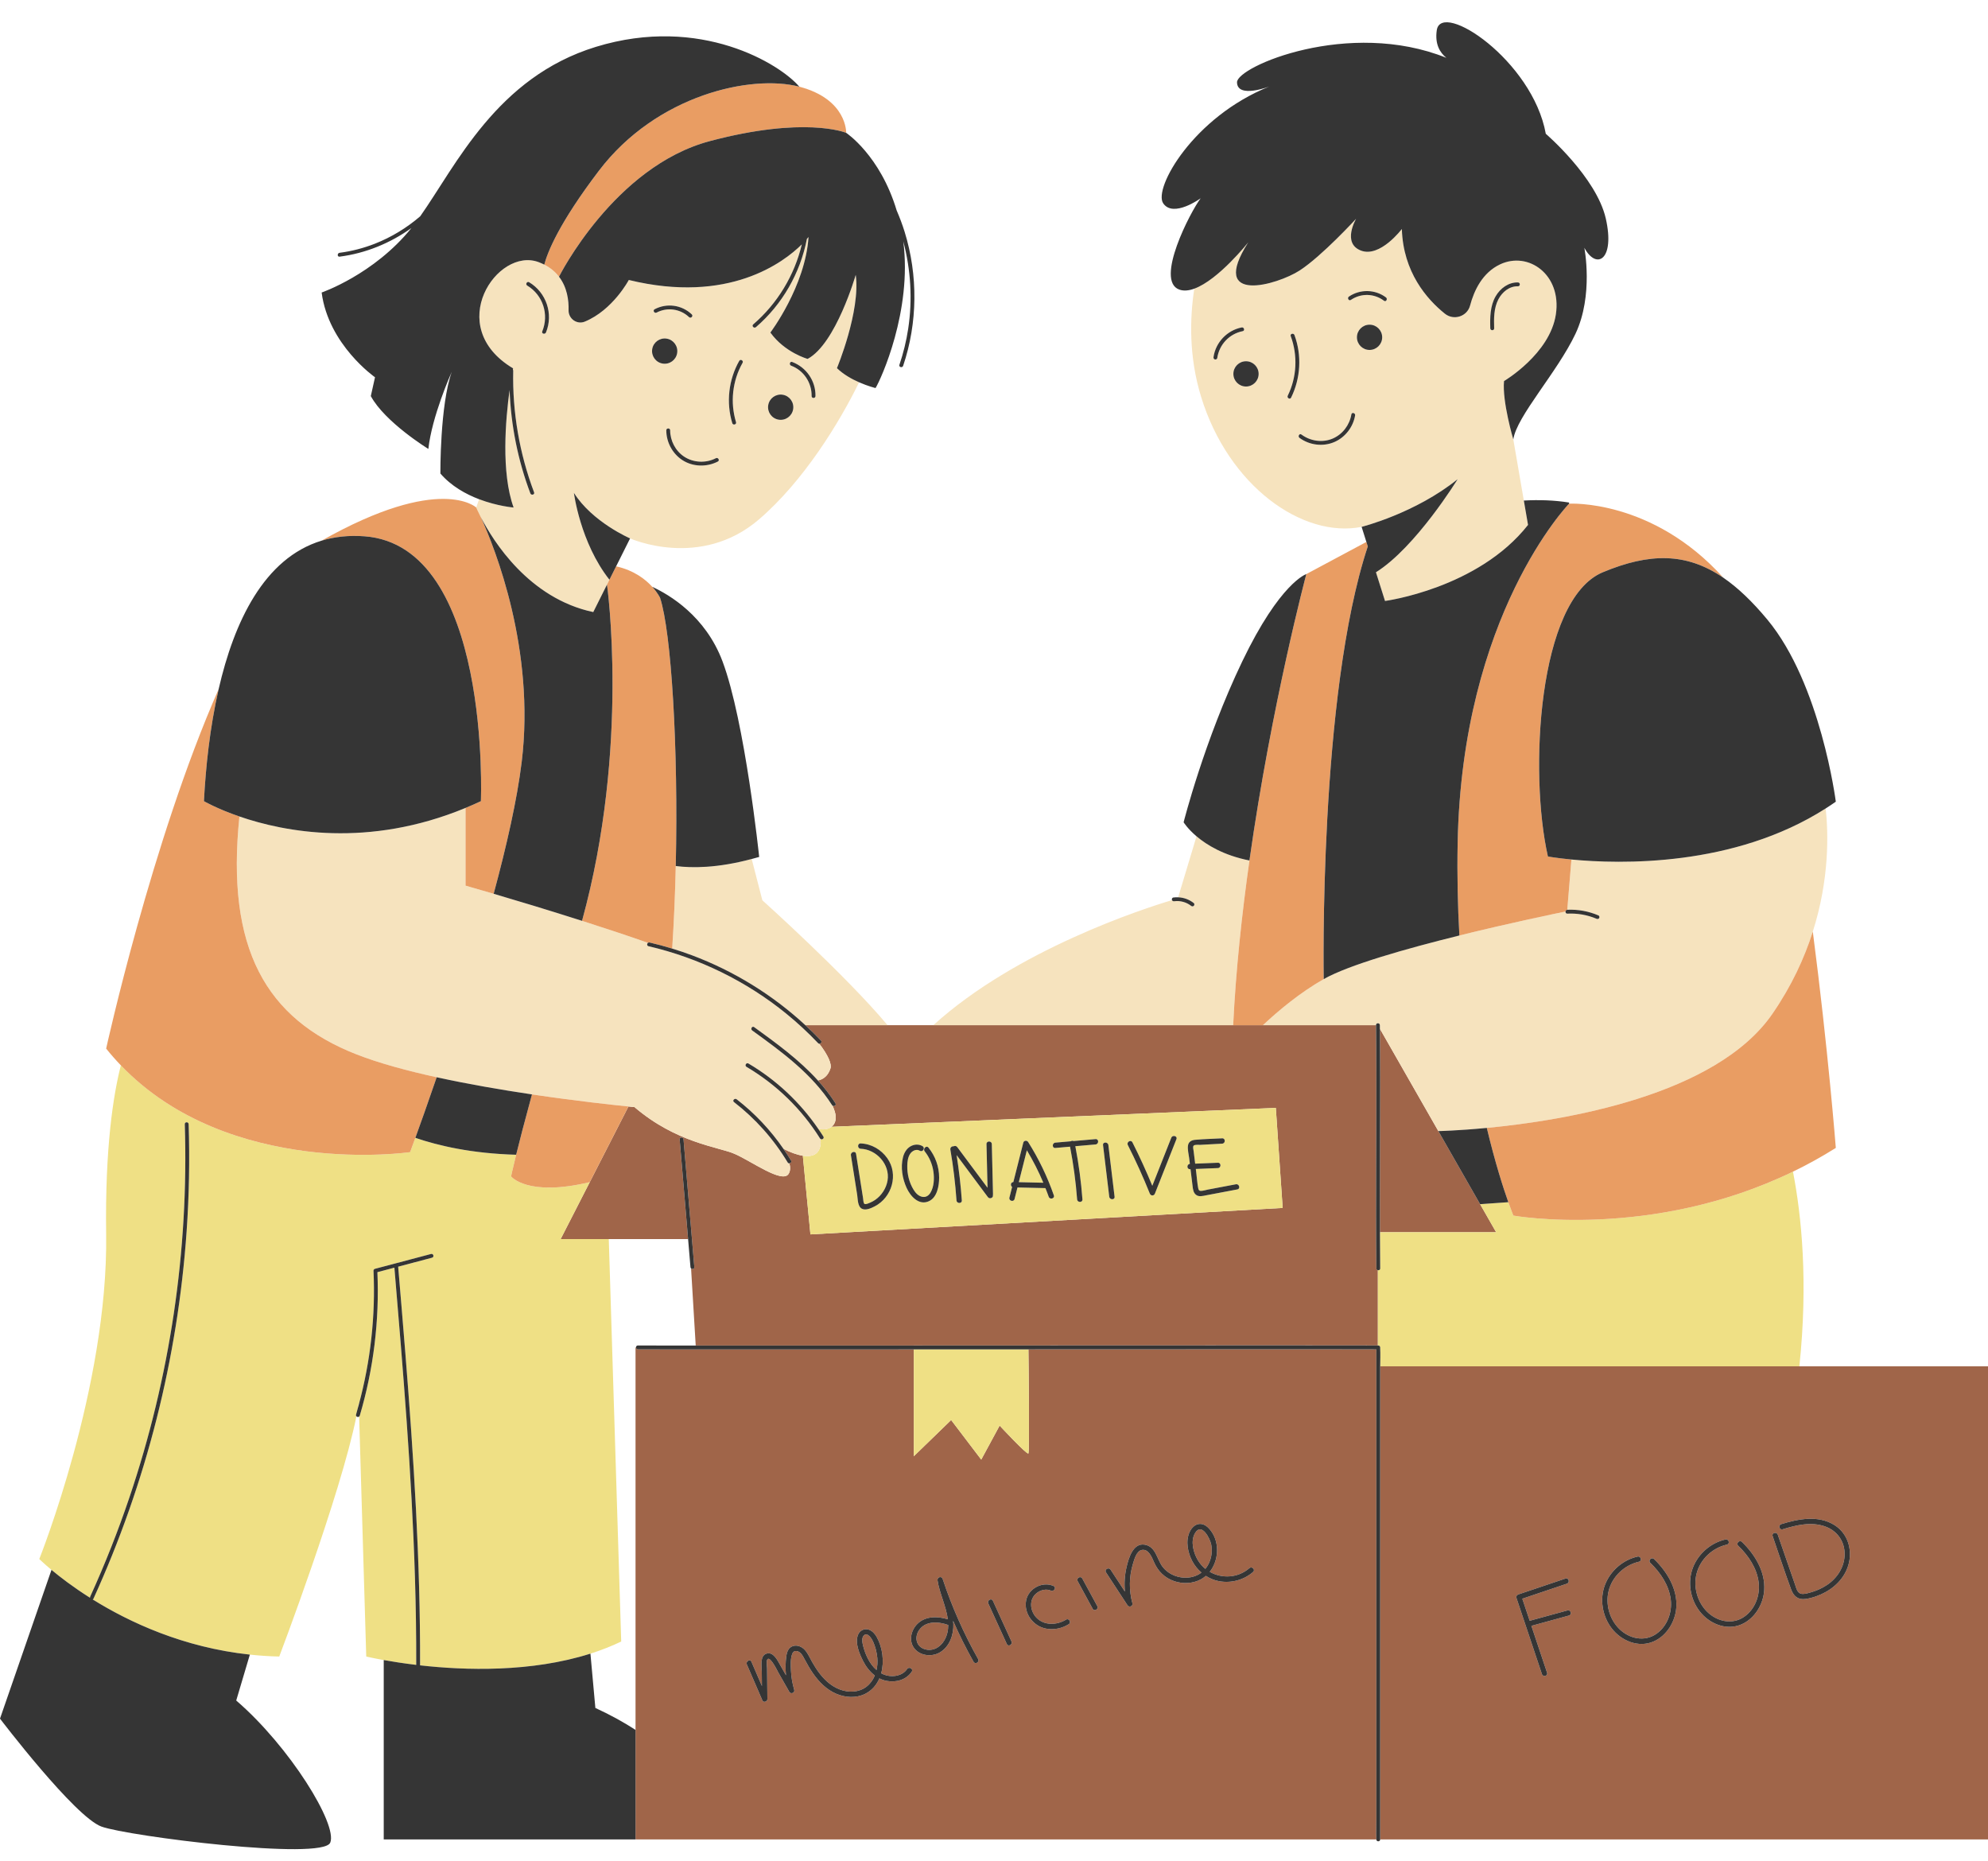
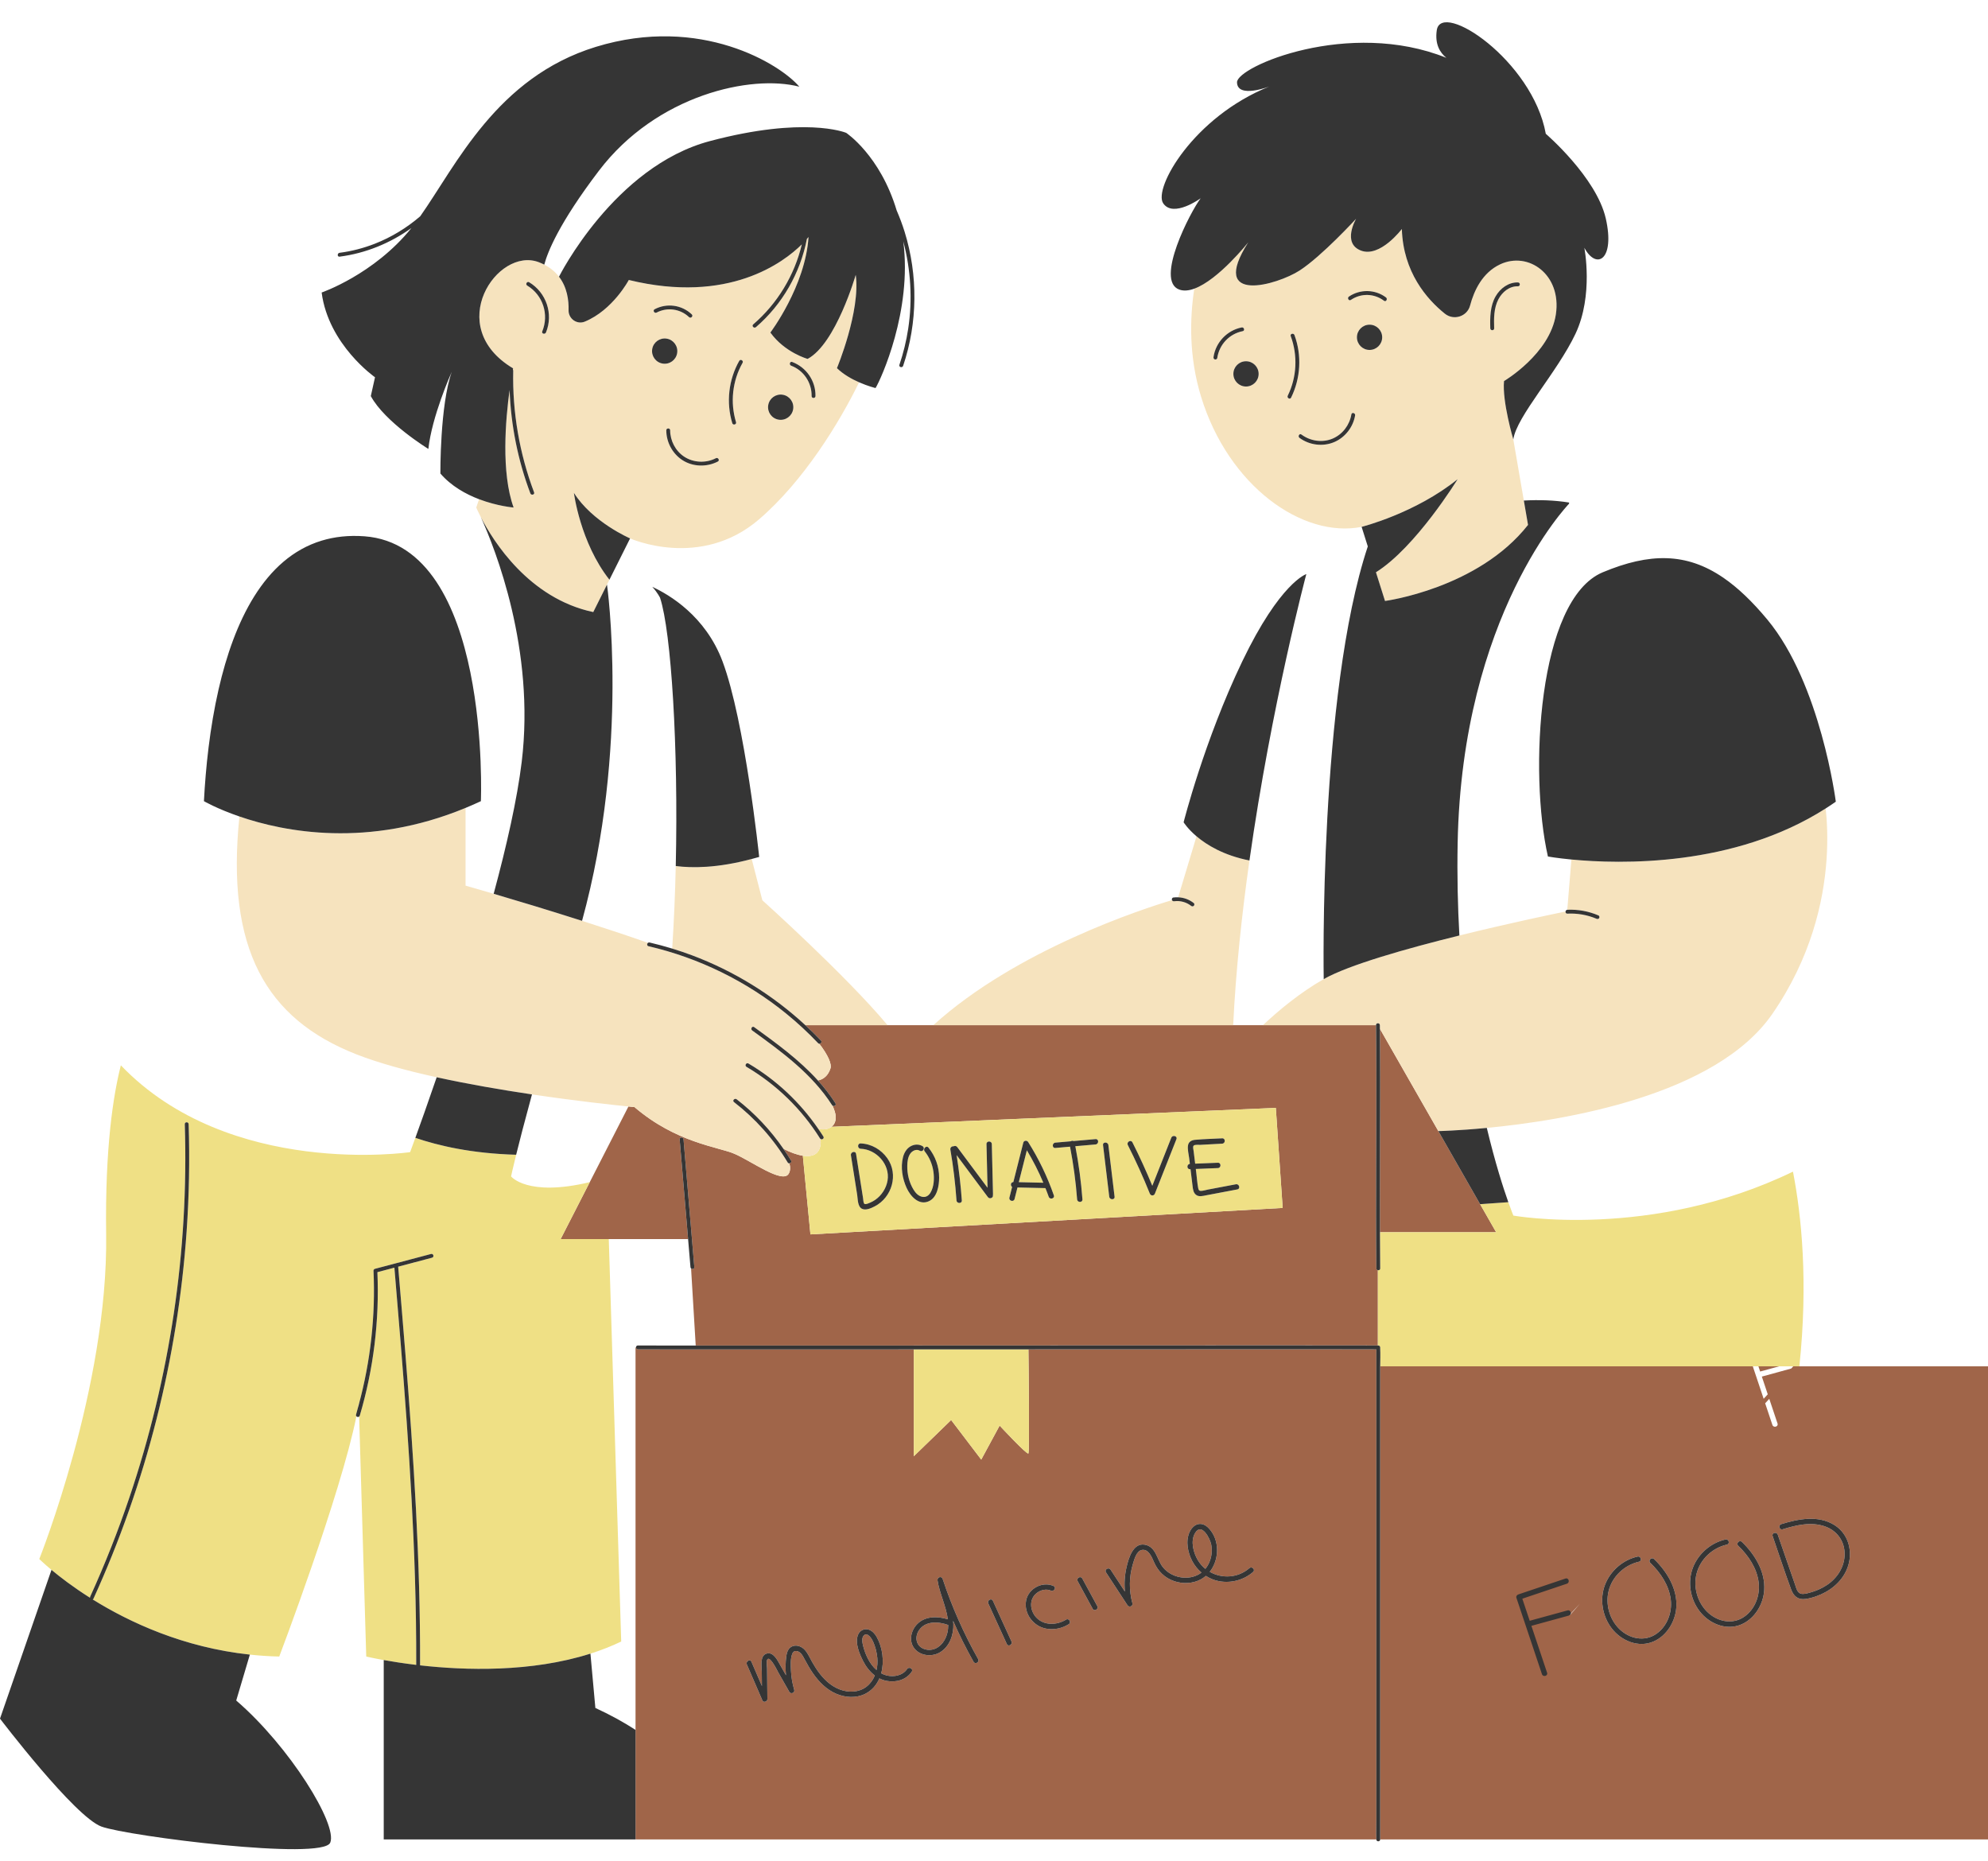
<svg xmlns="http://www.w3.org/2000/svg" height="468.0" preserveAspectRatio="xMidYMid meet" version="1.0" viewBox="0.0 -5.6 500.0 468.0" width="500.0" zoomAndPan="magnify">
  <g id="change1_1">
-     <path d="M452.558,337.994H347.134c0,0.092-0.003,0.186-0.003,0.278c0,3.378,0,6.757,0,10.135 c0,10.315,0,20.63,0,30.946c0,11.88,0,23.759,0,35.639c0,9.88,0,19.759,0,29.639c0,4.116,0,8.232,0,12.348H500V337.994H452.558z M394.601,400.673c-3.147,0.863-6.294,1.725-9.441,2.588c1.315,3.931,2.631,7.863,3.946,11.794 c0.275,0.821-1.019,1.169-1.291,0.356c-2.143-6.405-4.286-12.811-6.429-19.216c-0.12-0.359,0.139-0.713,0.468-0.824 c3.961-1.334,7.922-2.668,11.884-4.002c0.82-0.276,1.168,1.018,0.356,1.291c-3.739,1.259-7.477,2.518-11.216,3.777 c0.619,1.85,1.238,3.701,1.857,5.551c3.17-0.869,6.34-1.738,9.51-2.607C395.079,399.153,395.432,400.446,394.601,400.673z M421.605,398.643c-0.25,3.554-2.401,7.121-5.737,8.561c-3.787,1.635-8.069-0.164-10.487-3.281 c-2.379-3.067-3.119-7.392-1.693-11.03c1.378-3.515,4.491-6.212,8.176-7.048c0.841-0.191,1.196,1.101,0.356,1.291 c-3.655,0.829-6.724,3.689-7.638,7.354c-0.83,3.329,0.204,7.069,2.629,9.497c2.513,2.516,6.393,3.399,9.416,1.262 c2.702-1.91,3.973-5.364,3.585-8.587c-0.434-3.605-2.595-6.782-5.153-9.249c-0.622-0.599,0.326-1.545,0.947-0.947 C419.254,389.598,421.934,393.969,421.605,398.643z M443.715,394.342c-0.25,3.554-2.401,7.121-5.737,8.561 c-3.787,1.635-8.069-0.164-10.487-3.281c-2.379-3.067-3.119-7.392-1.693-11.03c1.378-3.515,4.491-6.212,8.176-7.048 c0.841-0.191,1.196,1.101,0.356,1.291c-3.655,0.829-6.724,3.689-7.638,7.354c-0.83,3.329,0.204,7.069,2.629,9.497 c2.513,2.517,6.393,3.399,9.416,1.262c2.702-1.91,3.973-5.364,3.585-8.587c-0.434-3.605-2.595-6.782-5.153-9.248 c-0.622-0.599,0.326-1.545,0.947-0.947C441.364,385.296,444.043,389.668,443.715,394.342z M465.171,386.64 c-0.508,3.546-2.919,6.423-5.999,8.121c-1.546,0.853-3.289,1.49-5.04,1.741c-1.908,0.274-3.013-0.673-3.651-2.401 c-1.637-4.434-3.1-8.94-4.648-13.406c-0.283-0.817,1.011-1.165,1.291-0.356c1.454,4.195,2.908,8.39,4.362,12.584 c0.272,0.784,0.508,1.968,1.415,2.247c0.721,0.222,1.625-0.081,2.326-0.268c1.534-0.408,2.998-1.048,4.315-1.938 c2.551-1.724,4.333-4.457,4.4-7.587c0.07-3.286-1.83-6.029-4.936-7.118c-3.51-1.231-7.225-0.332-10.655,0.726 c-0.827,0.255-1.177-1.038-0.356-1.291c4.265-1.315,9.16-2.302,13.234,0.134C464.311,379.67,465.67,383.154,465.171,386.64z M376.296,304.283h-29.224c-0.05-12.854,0.069-25.708,0.056-38.562c-0.004-4.205-0.03-8.409-0.075-12.614l14.706,25.736 l10.503,18.381L376.296,304.283z M346.546,313.828v18.932c-2.1-0.023-4.201-0.014-6.301-0.016 c-4.677-0.005-9.353-0.006-14.03-0.006c-6.632-0.001-13.264,0-19.896,0.001c-7.92,0.002-15.84,0.004-23.759,0.007 c-8.612,0.003-17.223,0.006-25.835,0.01c-8.687,0.003-17.373,0.007-26.06,0.01c-8.144,0.003-16.289,0.006-24.433,0.008 c-7.008,0.002-14.016,0.003-21.024,0.003c-3.41,0-6.82-0.002-10.23-0.003l-1.167-19.394c0.284,0.269,0.858,0.169,0.817-0.316 c-0.905-10.708-1.81-21.416-2.715-32.125c-0.052-0.618-1.024-0.624-0.971,0c0.706,8.355,1.412,16.709,2.119,25.064h-19.947h-12.109 l7.324-14.319l9.732-19.027c0.975,0.098,1.51,0.147,1.51,0.147c10.519,8.985,20.929,9.971,25.093,11.725 c4.164,1.753,12.163,7.67,13.697,5.041c0.458-0.785,0.432-1.706,0.178-2.612c0.323-0.022,0.63-0.352,0.413-0.713 c-0.601-1.001-1.243-1.973-1.904-2.933c1.617,0.834,3.345,1.491,4.87,1.725l1.912,19.786l118.771-6.655l-1.721-25.154 l-111.736,4.753c0.659-0.505,1.093-1.324,1.049-2.552c-0.028-0.784-0.351-1.761-0.814-2.781c0.375,0.33,1.048-0.109,0.739-0.593 c-1.314-2.056-2.804-3.956-4.42-5.74c0.613-0.083,2.372-0.538,3.18-3.049c0.341-1.061-0.607-3.312-2.811-6.165 c0.38,0.033,0.742-0.465,0.4-0.825c-1.259-1.324-2.565-2.603-3.905-3.843h20.67h11.504h75.417h7.474h28.449 c0.187,15.877-0.013,31.755,0.003,47.633c0.005,4.508,0.028,9.016,0.081,13.524C346.163,313.643,346.343,313.789,346.546,313.828z M220.655,411.358c0.087,1.008,0.022,2.034-0.198,3.018c-0.923-0.802-1.661-1.837-2.215-2.933 c-0.522-1.032-0.913-2.143-1.189-3.265c-0.177-0.717-0.392-1.943,0.227-2.52c0.932-0.87,1.987,0.847,2.3,1.544 C220.159,408.489,220.534,409.954,220.655,411.358z M303.322,388.733c-0.053,0.07-0.114,0.128-0.17,0.194 c-0.733-0.597-1.378-1.328-1.89-2.19c-1.112-1.87-1.89-4.766-0.708-6.781c1.63-2.779,3.748,1.235,4.075,2.843 C305.042,384.824,304.577,387.082,303.322,388.733z M238.489,403.049c0.003,1.331-0.263,2.634-0.986,3.876 c-1.042,1.791-3.029,2.883-5.075,2.16c-2.065-0.729-2.436-3.004-1.294-4.71C232.764,401.94,236.055,402.176,238.489,403.049z M337.472,333.713c-5.201-0.004-10.402-0.004-15.604-0.004c-7.008,0-14.016,0.001-21.024,0.003 c-8.144,0.002-16.289,0.005-24.433,0.008c-5.918,0.002-11.836,0.004-17.754,0.007c0.044,3.591,0.306,25.801-0.006,26.187 c-0.339,0.421-7.232-7.01-7.232-7.01l-4.627,8.553l-7.571-9.955l-9.394,9.113v-26.877c-1.77,0-3.54,0.001-5.31,0.002 c-7.92,0.003-15.84,0.005-23.759,0.007c-6.632,0.001-13.264,0.002-19.896,0.001c-4.677,0-9.353-0.001-14.03-0.006 c-2.134-0.002-4.268,0.008-6.401-0.016c-0.307-0.004-0.462-0.24-0.467-0.479h-0.122v96.183v27.548h18.128H346.16 c0-0.07,0.004-0.142,0-0.212c-0.082-1.595,0-3.217,0-4.813c0-3.378,0-6.757,0-10.135c0-10.315,0-20.63,0-30.946 c0-11.88,0-23.759,0-35.639c0-9.88,0-19.759,0-29.639c0-3.955,0-7.911,0-11.866c-0.085,0-0.171-0.001-0.256-0.002 C343.093,333.713,340.282,333.715,337.472,333.713z M229.303,414.806c-1.407,2.056-3.933,2.75-6.311,2.3 c-0.645-0.122-1.249-0.341-1.814-0.628c-0.713,1.647-1.884,3.048-3.61,3.899c-2.265,1.115-4.924,0.942-7.209-0.02 c-2.459-1.036-4.361-2.966-5.869-5.123c-0.814-1.165-1.497-2.404-2.17-3.653c-0.332-0.617-0.69-1.349-1.306-1.734 c-0.622-0.389-1.398-0.375-1.717,0.362c-0.544,1.255-0.417,3.044-0.357,4.381c0.073,1.621,0.36,3.212,0.815,4.769 c0.215,0.735-0.851,1.171-1.224,0.516c-0.905-1.588-1.809-3.177-2.714-4.765c-0.26-0.456-2.026-4.175-2.763-3.478 c-0.392,0.371-0.13,1.87-0.126,2.344c0.008,0.84,0.017,1.679,0.025,2.519c0.017,1.732,0.034,3.463,0.051,5.195 c0.006,0.62-0.974,0.97-1.248,0.338c-1.304-3.017-2.609-6.033-3.913-9.05c-0.339-0.784,0.815-1.465,1.156-0.676 c0.877,2.029,1.755,4.059,2.633,6.089c-0.012-1.209-0.024-2.418-0.036-3.627c-0.013-1.311-0.521-3.952,1.167-4.511 c1.751-0.579,2.829,1.759,3.49,2.92c0.477,0.838,0.955,1.676,1.432,2.514c-0.157-1.602-0.14-3.22,0.085-4.818 c0.145-1.032,0.538-2.141,1.623-2.504c1.125-0.376,2.328,0.151,3.077,1.004c0.752,0.856,1.203,1.946,1.76,2.929 c0.598,1.054,1.244,2.089,1.991,3.045c1.508,1.931,3.445,3.555,5.85,4.195c2.277,0.606,4.743,0.224,6.446-1.491 c0.665-0.67,1.161-1.452,1.512-2.296c-1.245-0.941-2.241-2.237-2.946-3.632c-0.921-1.822-2.125-4.573-1.271-6.619 c0.374-0.897,1.241-1.48,2.227-1.384c1.114,0.109,1.966,1.067,2.481,1.988c1.444,2.581,1.93,6.097,1.107,9.095 c0.438,0.238,0.904,0.43,1.408,0.55c1.829,0.434,3.997,0.006,5.109-1.62C228.631,413.422,229.791,414.093,229.303,414.806z M244.859,412.303c-1.888-3.351-3.604-6.795-5.149-10.314c0.024,0.255,0.061,0.508,0.07,0.767c0.098,2.702-0.902,5.66-3.307,7.136 c-1.913,1.174-4.698,1.003-6.273-0.684c-1.741-1.865-1.178-4.72,0.51-6.413c2.015-2.022,5.109-1.987,7.678-1.178 c-0.433-3.297-2.138-6.704-2.586-9.78c-0.122-0.837,1.013-1.193,1.291-0.356c2.32,6.988,5.308,13.731,8.922,20.146 C246.439,412.379,245.281,413.053,244.859,412.303z M253.236,407.855c-1.557-3.406-3.114-6.813-4.67-10.219 c-0.356-0.779,0.799-1.459,1.156-0.676c1.557,3.406,3.114,6.813,4.67,10.219C254.749,407.958,253.594,408.637,253.236,407.855z M268.794,402.859c-1.705,1.053-3.765,1.481-5.74,1.098c-3.185-0.618-5.583-3.785-4.983-7.04c0.561-3.041,4.097-4.922,6.91-3.67 c0.787,0.35,0.105,1.504-0.676,1.156c-1.157-0.515-2.547-0.164-3.522,0.577c-2.031,1.544-1.78,4.445-0.147,6.189 c1.95,2.083,5.189,1.95,7.482,0.533C268.854,401.248,269.526,402.407,268.794,402.859z M274.822,398.976 c-1.26-2.318-2.52-4.636-3.779-6.955c-0.412-0.758,0.745-1.433,1.156-0.676c1.26,2.318,2.519,4.636,3.779,6.955 C276.391,399.058,275.234,399.734,274.822,398.976z M315.166,389.712c-2.325,2.021-5.442,2.86-8.475,2.339 c-1.228-0.211-2.376-0.688-3.407-1.351c-0.384,0.329-0.798,0.627-1.255,0.872c-2.03,1.086-4.515,1.193-6.681,0.462 c-2.397-0.809-4.1-2.48-5.101-4.778c-0.519-1.191-1.337-3.337-3-3.09c-1.418,0.211-1.971,2.417-2.315,3.551 c-0.973,3.211-1.001,6.629-0.126,9.864c0.204,0.756-0.818,1.137-1.224,0.516c-1.805-2.761-3.61-5.523-5.415-8.284 c-0.473-0.724,0.687-1.395,1.156-0.676c1.201,1.838,2.402,3.675,3.603,5.513c-0.193-2.067-0.061-4.16,0.419-6.193 c0.51-2.161,1.611-6.117,4.579-5.6c2.762,0.482,3.044,3.608,4.422,5.492c1.235,1.688,3.331,2.681,5.395,2.8 c1.604,0.092,3.187-0.332,4.436-1.276c-0.93-0.804-1.722-1.773-2.303-2.869c-1.136-2.143-1.741-5.051-0.676-7.338 c0.468-1.005,1.339-1.963,2.515-2.03c1.276-0.073,2.244,0.899,2.936,1.86c2.134,2.969,1.854,7.359-0.388,10.182 c3.054,1.761,7.103,1.568,9.958-0.914C314.867,388.201,315.817,389.145,315.166,389.712z" fill="#A06549" />
+     <path d="M452.558,337.994H347.134c0,0.092-0.003,0.186-0.003,0.278c0,3.378,0,6.757,0,10.135 c0,10.315,0,20.63,0,30.946c0,11.88,0,23.759,0,35.639c0,9.88,0,19.759,0,29.639c0,4.116,0,8.232,0,12.348H500V337.994H452.558z c-3.147,0.863-6.294,1.725-9.441,2.588c1.315,3.931,2.631,7.863,3.946,11.794 c0.275,0.821-1.019,1.169-1.291,0.356c-2.143-6.405-4.286-12.811-6.429-19.216c-0.12-0.359,0.139-0.713,0.468-0.824 c3.961-1.334,7.922-2.668,11.884-4.002c0.82-0.276,1.168,1.018,0.356,1.291c-3.739,1.259-7.477,2.518-11.216,3.777 c0.619,1.85,1.238,3.701,1.857,5.551c3.17-0.869,6.34-1.738,9.51-2.607C395.079,399.153,395.432,400.446,394.601,400.673z M421.605,398.643c-0.25,3.554-2.401,7.121-5.737,8.561c-3.787,1.635-8.069-0.164-10.487-3.281 c-2.379-3.067-3.119-7.392-1.693-11.03c1.378-3.515,4.491-6.212,8.176-7.048c0.841-0.191,1.196,1.101,0.356,1.291 c-3.655,0.829-6.724,3.689-7.638,7.354c-0.83,3.329,0.204,7.069,2.629,9.497c2.513,2.516,6.393,3.399,9.416,1.262 c2.702-1.91,3.973-5.364,3.585-8.587c-0.434-3.605-2.595-6.782-5.153-9.249c-0.622-0.599,0.326-1.545,0.947-0.947 C419.254,389.598,421.934,393.969,421.605,398.643z M443.715,394.342c-0.25,3.554-2.401,7.121-5.737,8.561 c-3.787,1.635-8.069-0.164-10.487-3.281c-2.379-3.067-3.119-7.392-1.693-11.03c1.378-3.515,4.491-6.212,8.176-7.048 c0.841-0.191,1.196,1.101,0.356,1.291c-3.655,0.829-6.724,3.689-7.638,7.354c-0.83,3.329,0.204,7.069,2.629,9.497 c2.513,2.517,6.393,3.399,9.416,1.262c2.702-1.91,3.973-5.364,3.585-8.587c-0.434-3.605-2.595-6.782-5.153-9.248 c-0.622-0.599,0.326-1.545,0.947-0.947C441.364,385.296,444.043,389.668,443.715,394.342z M465.171,386.64 c-0.508,3.546-2.919,6.423-5.999,8.121c-1.546,0.853-3.289,1.49-5.04,1.741c-1.908,0.274-3.013-0.673-3.651-2.401 c-1.637-4.434-3.1-8.94-4.648-13.406c-0.283-0.817,1.011-1.165,1.291-0.356c1.454,4.195,2.908,8.39,4.362,12.584 c0.272,0.784,0.508,1.968,1.415,2.247c0.721,0.222,1.625-0.081,2.326-0.268c1.534-0.408,2.998-1.048,4.315-1.938 c2.551-1.724,4.333-4.457,4.4-7.587c0.07-3.286-1.83-6.029-4.936-7.118c-3.51-1.231-7.225-0.332-10.655,0.726 c-0.827,0.255-1.177-1.038-0.356-1.291c4.265-1.315,9.16-2.302,13.234,0.134C464.311,379.67,465.67,383.154,465.171,386.64z M376.296,304.283h-29.224c-0.05-12.854,0.069-25.708,0.056-38.562c-0.004-4.205-0.03-8.409-0.075-12.614l14.706,25.736 l10.503,18.381L376.296,304.283z M346.546,313.828v18.932c-2.1-0.023-4.201-0.014-6.301-0.016 c-4.677-0.005-9.353-0.006-14.03-0.006c-6.632-0.001-13.264,0-19.896,0.001c-7.92,0.002-15.84,0.004-23.759,0.007 c-8.612,0.003-17.223,0.006-25.835,0.01c-8.687,0.003-17.373,0.007-26.06,0.01c-8.144,0.003-16.289,0.006-24.433,0.008 c-7.008,0.002-14.016,0.003-21.024,0.003c-3.41,0-6.82-0.002-10.23-0.003l-1.167-19.394c0.284,0.269,0.858,0.169,0.817-0.316 c-0.905-10.708-1.81-21.416-2.715-32.125c-0.052-0.618-1.024-0.624-0.971,0c0.706,8.355,1.412,16.709,2.119,25.064h-19.947h-12.109 l7.324-14.319l9.732-19.027c0.975,0.098,1.51,0.147,1.51,0.147c10.519,8.985,20.929,9.971,25.093,11.725 c4.164,1.753,12.163,7.67,13.697,5.041c0.458-0.785,0.432-1.706,0.178-2.612c0.323-0.022,0.63-0.352,0.413-0.713 c-0.601-1.001-1.243-1.973-1.904-2.933c1.617,0.834,3.345,1.491,4.87,1.725l1.912,19.786l118.771-6.655l-1.721-25.154 l-111.736,4.753c0.659-0.505,1.093-1.324,1.049-2.552c-0.028-0.784-0.351-1.761-0.814-2.781c0.375,0.33,1.048-0.109,0.739-0.593 c-1.314-2.056-2.804-3.956-4.42-5.74c0.613-0.083,2.372-0.538,3.18-3.049c0.341-1.061-0.607-3.312-2.811-6.165 c0.38,0.033,0.742-0.465,0.4-0.825c-1.259-1.324-2.565-2.603-3.905-3.843h20.67h11.504h75.417h7.474h28.449 c0.187,15.877-0.013,31.755,0.003,47.633c0.005,4.508,0.028,9.016,0.081,13.524C346.163,313.643,346.343,313.789,346.546,313.828z M220.655,411.358c0.087,1.008,0.022,2.034-0.198,3.018c-0.923-0.802-1.661-1.837-2.215-2.933 c-0.522-1.032-0.913-2.143-1.189-3.265c-0.177-0.717-0.392-1.943,0.227-2.52c0.932-0.87,1.987,0.847,2.3,1.544 C220.159,408.489,220.534,409.954,220.655,411.358z M303.322,388.733c-0.053,0.07-0.114,0.128-0.17,0.194 c-0.733-0.597-1.378-1.328-1.89-2.19c-1.112-1.87-1.89-4.766-0.708-6.781c1.63-2.779,3.748,1.235,4.075,2.843 C305.042,384.824,304.577,387.082,303.322,388.733z M238.489,403.049c0.003,1.331-0.263,2.634-0.986,3.876 c-1.042,1.791-3.029,2.883-5.075,2.16c-2.065-0.729-2.436-3.004-1.294-4.71C232.764,401.94,236.055,402.176,238.489,403.049z M337.472,333.713c-5.201-0.004-10.402-0.004-15.604-0.004c-7.008,0-14.016,0.001-21.024,0.003 c-8.144,0.002-16.289,0.005-24.433,0.008c-5.918,0.002-11.836,0.004-17.754,0.007c0.044,3.591,0.306,25.801-0.006,26.187 c-0.339,0.421-7.232-7.01-7.232-7.01l-4.627,8.553l-7.571-9.955l-9.394,9.113v-26.877c-1.77,0-3.54,0.001-5.31,0.002 c-7.92,0.003-15.84,0.005-23.759,0.007c-6.632,0.001-13.264,0.002-19.896,0.001c-4.677,0-9.353-0.001-14.03-0.006 c-2.134-0.002-4.268,0.008-6.401-0.016c-0.307-0.004-0.462-0.24-0.467-0.479h-0.122v96.183v27.548h18.128H346.16 c0-0.07,0.004-0.142,0-0.212c-0.082-1.595,0-3.217,0-4.813c0-3.378,0-6.757,0-10.135c0-10.315,0-20.63,0-30.946 c0-11.88,0-23.759,0-35.639c0-9.88,0-19.759,0-29.639c0-3.955,0-7.911,0-11.866c-0.085,0-0.171-0.001-0.256-0.002 C343.093,333.713,340.282,333.715,337.472,333.713z M229.303,414.806c-1.407,2.056-3.933,2.75-6.311,2.3 c-0.645-0.122-1.249-0.341-1.814-0.628c-0.713,1.647-1.884,3.048-3.61,3.899c-2.265,1.115-4.924,0.942-7.209-0.02 c-2.459-1.036-4.361-2.966-5.869-5.123c-0.814-1.165-1.497-2.404-2.17-3.653c-0.332-0.617-0.69-1.349-1.306-1.734 c-0.622-0.389-1.398-0.375-1.717,0.362c-0.544,1.255-0.417,3.044-0.357,4.381c0.073,1.621,0.36,3.212,0.815,4.769 c0.215,0.735-0.851,1.171-1.224,0.516c-0.905-1.588-1.809-3.177-2.714-4.765c-0.26-0.456-2.026-4.175-2.763-3.478 c-0.392,0.371-0.13,1.87-0.126,2.344c0.008,0.84,0.017,1.679,0.025,2.519c0.017,1.732,0.034,3.463,0.051,5.195 c0.006,0.62-0.974,0.97-1.248,0.338c-1.304-3.017-2.609-6.033-3.913-9.05c-0.339-0.784,0.815-1.465,1.156-0.676 c0.877,2.029,1.755,4.059,2.633,6.089c-0.012-1.209-0.024-2.418-0.036-3.627c-0.013-1.311-0.521-3.952,1.167-4.511 c1.751-0.579,2.829,1.759,3.49,2.92c0.477,0.838,0.955,1.676,1.432,2.514c-0.157-1.602-0.14-3.22,0.085-4.818 c0.145-1.032,0.538-2.141,1.623-2.504c1.125-0.376,2.328,0.151,3.077,1.004c0.752,0.856,1.203,1.946,1.76,2.929 c0.598,1.054,1.244,2.089,1.991,3.045c1.508,1.931,3.445,3.555,5.85,4.195c2.277,0.606,4.743,0.224,6.446-1.491 c0.665-0.67,1.161-1.452,1.512-2.296c-1.245-0.941-2.241-2.237-2.946-3.632c-0.921-1.822-2.125-4.573-1.271-6.619 c0.374-0.897,1.241-1.48,2.227-1.384c1.114,0.109,1.966,1.067,2.481,1.988c1.444,2.581,1.93,6.097,1.107,9.095 c0.438,0.238,0.904,0.43,1.408,0.55c1.829,0.434,3.997,0.006,5.109-1.62C228.631,413.422,229.791,414.093,229.303,414.806z M244.859,412.303c-1.888-3.351-3.604-6.795-5.149-10.314c0.024,0.255,0.061,0.508,0.07,0.767c0.098,2.702-0.902,5.66-3.307,7.136 c-1.913,1.174-4.698,1.003-6.273-0.684c-1.741-1.865-1.178-4.72,0.51-6.413c2.015-2.022,5.109-1.987,7.678-1.178 c-0.433-3.297-2.138-6.704-2.586-9.78c-0.122-0.837,1.013-1.193,1.291-0.356c2.32,6.988,5.308,13.731,8.922,20.146 C246.439,412.379,245.281,413.053,244.859,412.303z M253.236,407.855c-1.557-3.406-3.114-6.813-4.67-10.219 c-0.356-0.779,0.799-1.459,1.156-0.676c1.557,3.406,3.114,6.813,4.67,10.219C254.749,407.958,253.594,408.637,253.236,407.855z M268.794,402.859c-1.705,1.053-3.765,1.481-5.74,1.098c-3.185-0.618-5.583-3.785-4.983-7.04c0.561-3.041,4.097-4.922,6.91-3.67 c0.787,0.35,0.105,1.504-0.676,1.156c-1.157-0.515-2.547-0.164-3.522,0.577c-2.031,1.544-1.78,4.445-0.147,6.189 c1.95,2.083,5.189,1.95,7.482,0.533C268.854,401.248,269.526,402.407,268.794,402.859z M274.822,398.976 c-1.26-2.318-2.52-4.636-3.779-6.955c-0.412-0.758,0.745-1.433,1.156-0.676c1.26,2.318,2.519,4.636,3.779,6.955 C276.391,399.058,275.234,399.734,274.822,398.976z M315.166,389.712c-2.325,2.021-5.442,2.86-8.475,2.339 c-1.228-0.211-2.376-0.688-3.407-1.351c-0.384,0.329-0.798,0.627-1.255,0.872c-2.03,1.086-4.515,1.193-6.681,0.462 c-2.397-0.809-4.1-2.48-5.101-4.778c-0.519-1.191-1.337-3.337-3-3.09c-1.418,0.211-1.971,2.417-2.315,3.551 c-0.973,3.211-1.001,6.629-0.126,9.864c0.204,0.756-0.818,1.137-1.224,0.516c-1.805-2.761-3.61-5.523-5.415-8.284 c-0.473-0.724,0.687-1.395,1.156-0.676c1.201,1.838,2.402,3.675,3.603,5.513c-0.193-2.067-0.061-4.16,0.419-6.193 c0.51-2.161,1.611-6.117,4.579-5.6c2.762,0.482,3.044,3.608,4.422,5.492c1.235,1.688,3.331,2.681,5.395,2.8 c1.604,0.092,3.187-0.332,4.436-1.276c-0.93-0.804-1.722-1.773-2.303-2.869c-1.136-2.143-1.741-5.051-0.676-7.338 c0.468-1.005,1.339-1.963,2.515-2.03c1.276-0.073,2.244,0.899,2.936,1.86c2.134,2.969,1.854,7.359-0.388,10.182 c3.054,1.761,7.103,1.568,9.958-0.914C314.867,388.201,315.817,389.145,315.166,389.712z" fill="#A06549" />
  </g>
  <g id="change2_1">
    <path d="M452.558,337.994H347.134c0.008-1.507,0.075-3.032-0.003-4.536c-0.004-0.07,0-0.141,0-0.212 c0-0.265-0.222-0.482-0.486-0.485c-0.033,0-0.067,0-0.1,0v-18.932c0.273,0.053,0.59-0.092,0.585-0.452 c-0.036-3.031-0.047-6.062-0.059-9.094h29.224l-4.033-7.059c2.462-0.156,4.87-0.328,7.095-0.5c0.781,2.206,1.267,3.371,1.267,3.371 s34.702,6.209,70.323-11.052C453.108,300.158,454.789,316.777,452.558,337.994z M141.005,306.004l7.324-14.319 c-15.737,3.771-19.79-1.451-19.79-1.451s0.337-1.627,1.279-5.439c-11.128-0.307-19.555-2.269-25.352-4.253 c-0.836,2.304-1.317,3.592-1.317,3.592s-45.412,6.702-72.752-21.824c-1.873,7.317-4.005,20.566-3.698,42.514 C27.234,343.08,9.882,386.46,9.882,386.46s1.065,1.061,3.068,2.729c2.167,1.805,5.434,4.324,9.696,7.021 c-0.013-0.09-0.011-0.184,0.034-0.283c3.712-8.151,7.01-16.488,9.876-24.974c5.079-15.036,8.813-30.525,11.154-46.222 c2.349-15.752,3.272-31.713,2.766-47.631c-0.02-0.626,0.951-0.623,0.971,0c0.286,8.994,0.118,18-0.51,26.977 c-1.113,15.923-3.652,31.75-7.572,47.223c-3.921,15.476-9.231,30.588-15.847,45.117c-0.05,0.109-0.124,0.169-0.204,0.207 c9.22,5.734,22.798,12.088,39.528,13.875c2.403,0.257,4.864,0.428,7.393,0.48c0,0,15.432-40.594,19.403-60.402 c-0.093-0.104-0.142-0.245-0.09-0.422c0.185-0.626,0.342-1.259,0.516-1.887c0.059-0.354,0.114-0.702,0.163-1.038l0.012,0.398 c2.962-10.957,4.227-22.328,3.698-33.673c-0.01-0.21,0.159-0.416,0.356-0.468c0.586-0.155,1.172-0.31,1.758-0.466 c4.119-1.091,8.239-2.182,12.358-3.272c0.606-0.16,0.862,0.777,0.258,0.937c-0.586,0.155-1.172,0.31-1.757,0.465 c-2.255,0.597-4.511,1.194-6.766,1.792c0.615,7.286,1.229,14.573,1.813,21.862c1.044,13.044,1.99,26.097,2.665,39.165 c0.674,13.062,1.073,26.14,1.032,39.221c0,0.004-0.002,0.006-0.002,0.01c11.304,1.273,27.917,1.798,42.848-2.948 c2.646-0.841,5.239-1.847,7.74-3.045l-3.125-101.202H141.005z M102.277,351.811c-0.914-12.882-1.997-25.75-3.083-38.619 c-1.425,0.377-2.851,0.755-4.276,1.132c0.526,12.176-0.972,24.402-4.434,36.088c-0.031,0.104-0.089,0.174-0.156,0.229l1.785,60.337 c0,0,1.62,0.39,4.398,0.892c2.109,0.381,4.891,0.824,8.17,1.216c0.021-7.363-0.093-14.726-0.321-22.086 C103.956,377.924,103.203,364.861,102.277,351.811z M320.881,273.014l1.721,25.154l-118.771,6.655l-1.912-19.786 c1.706,0.261,3.155-0.006,3.893-1.165c0.618-0.971,0.681-2.081,0.541-3.064c0.373,0.317,1.033-0.12,0.731-0.603 c-0.414-0.661-0.858-1.302-1.299-1.944c1.127,0.294,2.456,0.2,3.361-0.493L320.881,273.014z M223.166,285.671 c-1.549-2.189-4.005-3.62-6.699-3.724c-0.862-0.033-0.86,1.306,0,1.339c3.979,0.154,7.432,3.974,6.758,7.993 c-0.324,1.928-1.472,3.724-3.075,4.841c-0.382,0.266-0.793,0.499-1.22,0.683c-0.317,0.136-1.12,0.526-1.467,0.371 c-0.339-0.152-0.339-1.118-0.394-1.463c-0.108-0.684-0.216-1.368-0.324-2.052c-0.479-3.028-0.958-6.057-1.437-9.085 c-0.134-0.849-1.425-0.489-1.291,0.356c0.525,3.322,1.05,6.643,1.576,9.964c0.165,1.041,0.082,2.89,1.17,3.472 c0.962,0.515,2.372-0.146,3.245-0.598C224.362,295.511,226.042,289.736,223.166,285.671z M236.202,290.521 c0.002-2.742-0.963-5.386-2.676-7.516c-0.54-0.672-1.482,0.281-0.947,0.947c1.167,1.45,1.913,3.222,2.18,5.061 c0.247,1.698,0.169,3.79-0.728,5.303c-0.457,0.771-1.188,1.243-2.104,1.049c-0.986-0.209-1.685-1.005-2.184-1.831 c-1.079-1.786-1.601-3.906-1.554-5.986c0.023-1.007,0.144-2.101,0.706-2.965c0.517-0.795,1.575-1.325,2.46-0.797 c0.742,0.442,1.417-0.715,0.676-1.156c-0.957-0.57-2.13-0.489-3.076,0.072c-0.985,0.584-1.571,1.632-1.845,2.718 c-0.641,2.535-0.158,5.383,0.918,7.728c0.942,2.052,3.041,4.461,5.565,3.342C235.728,295.544,236.2,292.587,236.202,290.521z M249.717,294.979c0.015-0.06,0.035-0.116,0.034-0.187c-0.1-4.227-0.201-8.455-0.301-12.682c-0.021-0.86-1.36-0.864-1.339,0 c0.087,3.661,0.174,7.322,0.261,10.983c-2.539-3.409-5.077-6.818-7.616-10.227c-0.241-0.324-0.627-0.339-0.914-0.196 c-0.408-0.052-0.91,0.284-0.816,0.829c0.728,4.229,1.241,8.49,1.541,12.77c0.06,0.855,1.4,0.861,1.339,0 c-0.268-3.815-0.714-7.615-1.313-11.392c2.623,3.523,5.247,7.046,7.87,10.568C248.92,296.06,249.894,295.584,249.717,294.979z M265.052,294.999c-1.639-4.698-3.801-9.196-6.459-13.402c-0.299-0.472-1.078-0.417-1.224,0.16 c-0.835,3.303-1.669,6.606-2.504,9.909c-0.682,0.021-0.782,0.907-0.308,1.219c-0.226,0.893-0.452,1.787-0.677,2.68 c-0.211,0.836,1.08,1.192,1.291,0.356c0.244-0.966,0.489-1.933,0.733-2.9c2.343,0.054,4.686,0.108,7.029,0.163 c0.282,0.721,0.573,1.439,0.828,2.171C264.043,296.163,265.338,295.815,265.052,294.999z M275.546,280.861 c-1.848,0.161-3.695,0.323-5.543,0.485c-0.21-0.109-0.487-0.076-0.698,0.061c-1.291,0.113-2.581,0.226-3.872,0.338 c-0.852,0.074-0.86,1.414,0,1.339c1.23-0.107,2.46-0.215,3.689-0.323c0.848,4.379,1.449,8.8,1.783,13.249 c0.064,0.854,1.404,0.861,1.339,0c-0.337-4.486-0.94-8.948-1.787-13.365c1.696-0.148,3.392-0.297,5.088-0.445 C276.398,282.126,276.406,280.786,275.546,280.861z M280.326,295.34c-0.521-4.325-1.041-8.651-1.562-12.976 c-0.102-0.845-1.442-0.855-1.339,0c0.521,4.325,1.041,8.65,1.562,12.976C279.089,296.185,280.429,296.196,280.326,295.34z M294.588,280.523c-1.591,4.025-3.182,8.05-4.773,12.075c-1.531-3.701-3.192-7.348-4.999-10.923 c-0.389-0.769-1.545-0.092-1.156,0.676c2.015,3.986,3.861,8.054,5.525,12.199c0.252,0.629,1.04,0.636,1.291,0 c1.801-4.557,3.603-9.114,5.404-13.672C296.196,280.077,294.901,279.73,294.588,280.523z M310.84,292.22 c-2.346,0.444-4.692,0.888-7.039,1.331c-0.558,0.106-1.192,0.326-1.761,0.327c-0.54,0.001-0.618-0.338-0.705-0.809 c-0.223-1.205-0.305-2.455-0.453-3.671c-0.042-0.344-0.084-0.688-0.126-1.031c1.851-0.074,3.702-0.148,5.553-0.223 c0.859-0.034,0.863-1.374,0-1.339c-1.905,0.076-3.81,0.153-5.715,0.229c-0.052-0.427-0.104-0.853-0.156-1.28 c-0.074-0.607-0.148-1.215-0.222-1.822c-0.044-0.365-0.294-1.203,0.028-1.459c0.34-0.272,1.243-0.147,1.659-0.17 c0.595-0.032,1.191-0.065,1.786-0.097c1.234-0.067,2.467-0.135,3.7-0.202c0.857-0.047,0.863-1.386,0-1.339 c-2.272,0.124-4.567,0.165-6.832,0.375c-0.867,0.081-1.616,0.474-1.763,1.402c-0.159,1.008,0.166,2.179,0.288,3.183 c0.06,0.49,0.12,0.98,0.179,1.47c-0.823,0.07-0.819,1.365,0.032,1.331c0.043-0.002,0.087-0.003,0.13-0.005 c0.171,1.411,0.341,2.821,0.515,4.231c0.095,0.768,0.18,1.616,0.798,2.161c0.753,0.665,1.787,0.34,2.666,0.173 c2.598-0.491,5.195-0.983,7.793-1.474C312.042,293.351,311.684,292.06,310.84,292.22z M256.24,291.689 c2.056,0.047,4.112,0.095,6.168,0.143c-1.177-2.818-2.574-5.537-4.142-8.161C257.591,286.344,256.916,289.017,256.24,291.689z M250.352,333.73c-6.842,0.003-13.683,0.005-20.525,0.008v26.877l9.394-9.113l7.571,9.955l4.627-8.553c0,0,6.893,7.431,7.232,7.01 c0.312-0.387,0.051-22.597,0.006-26.187C255.888,333.728,253.12,333.729,250.352,333.73z" fill="#EFE085" />
  </g>
  <g id="change3_1">
    <path d="M300.936,204.71c2.575,2.189,6.845,4.807,13.31,6.083c-1.898,13.41-3.422,27.568-4.092,41.426h-75.417 c20.897-18.989,52.876-29.311,60.034-31.456c0.097,0.229,0.329,0.314,0.568,0.281c1.473-0.205,3.057,0.229,4.224,1.149 c0.206,0.162,0.486,0.201,0.687,0c0.169-0.169,0.207-0.523,0-0.687c-1.144-0.902-2.51-1.396-3.932-1.454L300.936,204.71z M459.176,197.706c-23.121,14.781-51.783,14.014-63.951,12.841l-1.043,12.647c0.007-0.001,0.011-0.004,0.018-0.005 c2.69-0.131,5.356,0.368,7.831,1.422c0.241,0.103,0.296,0.461,0.174,0.664c-0.147,0.245-0.421,0.278-0.664,0.174 c-2.314-0.985-4.833-1.412-7.341-1.289c-0.343,0.017-0.49-0.266-0.457-0.532c-2.28,0.465-13.939,2.873-26.697,6.027 c-13.342,3.299-27.878,7.413-34.123,10.971c-5.915,3.371-11.25,7.792-15.297,11.593h28.449c0-0.007,0-0.015,0-0.022 c-0.007-0.626,0.964-0.624,0.971,0c0.004,0.303,0.002,0.607,0.005,0.91l14.706,25.736c0,0,4.809-0.091,12.188-0.796 c19.671-1.879,57.649-8.127,71.825-28.692c4.849-7.034,8.065-14.068,10.164-20.667C460.155,215.424,459.852,203.92,459.176,197.706 z M302.077,94.154c-3.061-10.002-2.863-19.593-1.707-27.158c6.104-2.214,13.575-11.648,13.575-11.648 c-10.104,15.793,7.357,10.692,12.948,7.063c5.591-3.629,14.183-12.997,14.183-12.997s-3.615,6.135,1.205,7.997 c4.82,1.862,10.298-5.423,10.298-5.423c0.333,10.808,6.238,17.619,10.827,21.302c2.225,1.786,5.595,0.714,6.33-2.043 c1.015-3.807,3.105-8.265,7.552-10.365c7.115-3.359,15.513,2.569,14.031,12.549c-1.482,9.98-13.043,16.798-13.043,16.798 c-0.494,5.138,2.335,14.674,2.335,14.674l2.646,15.373l1.055,6.127c-12.589,16.022-35.969,19.128-35.969,19.128l-3.238-10.255 l0.959,3.038c10.014-6.251,20.547-23.411,20.547-23.411c-10.658,8.603-24.152,11.991-24.152,11.991 C327.581,129.836,308.943,116.594,302.077,94.154z M374.824,76.969c0.02,0.623,0.992,0.626,0.971,0 c-0.08-2.439-0.101-5.086,1.065-7.306c0.96-1.829,2.771-3.33,4.918-3.271c0.625,0.017,0.625-0.954,0-0.971 c-2.37-0.066-4.442,1.484-5.6,3.468C374.768,71.306,374.736,74.254,374.824,76.969z M347.632,79.225 c0-1.754-1.422-3.176-3.176-3.176c-1.754,0-3.176,1.422-3.176,3.176s1.422,3.176,3.176,3.176 C346.21,82.401,347.632,80.979,347.632,79.225z M339.756,69.822c2.56-1.743,5.873-1.649,8.341,0.214 c0.499,0.377,0.983-0.466,0.49-0.839c-2.72-2.053-6.507-2.13-9.321-0.214C338.753,69.333,339.238,70.175,339.756,69.822z M312.55,77.681c0.612-0.122,0.353-1.058-0.258-0.936c-3.663,0.727-6.549,3.75-7.08,7.451c-0.038,0.261,0.065,0.518,0.339,0.597 c0.227,0.065,0.56-0.08,0.597-0.339C306.636,81.056,309.18,78.35,312.55,77.681z M316.558,88.424c0-1.754-1.422-3.176-3.176-3.176 s-3.176,1.422-3.176,3.176s1.422,3.176,3.176,3.176S316.558,90.178,316.558,88.424z M324.721,94.399 c2.402-4.886,2.732-10.624,0.848-15.74c-0.214-0.582-1.153-0.33-0.937,0.258c1.793,4.868,1.541,10.33-0.75,14.992 C323.608,94.467,324.445,94.96,324.721,94.399z M335.607,105.559c2.724-1.176,4.726-3.772,5.214-6.692 c0.102-0.611-0.833-0.874-0.936-0.258c-0.441,2.639-2.181,4.985-4.653,6.061c-2.593,1.128-5.659,0.671-7.907-0.995 c-0.503-0.372-0.987,0.47-0.49,0.839C329.325,106.357,332.753,106.791,335.607,105.559z M343.656,130.687l-1.198-3.794l2.646,8.383 l-1.093-3.463L343.656,130.687z M191.738,220.797l-2.681-10.382c-8.604,2.306-14.994,2.304-19.096,1.772 c-0.158,6.955-0.452,13.954-0.898,20.761c1.67,0.51,3.326,1.067,4.962,1.679c10.543,3.95,20.281,9.953,28.54,17.592h20.67 C212.666,239.584,191.738,220.797,191.738,220.797z M120.966,124.514c-0.792-1.533-1.183-2.484-1.183-2.484l0.709-2.089 c4.66,1.773,8.687,2.089,8.687,2.089c-3.178-8.811-2.029-22.139-1.013-29.546c0.336,8.873,2.087,17.671,5.225,25.988 c0.219,0.579,1.158,0.328,0.936-0.258c-3.682-9.759-5.469-20.156-5.248-30.584c0.002-0.118-0.037-0.206-0.092-0.279 c0.038-0.202,0.061-0.318,0.061-0.318c-17.628-10.52-3.949-30.654,6.448-26.704c0.498,0.188,0.965,0.395,1.398,0.621 c1.605,0.829,2.81,1.877,3.697,3.036c2.053,2.664,2.475,5.921,2.409,8.426c-0.056,2.135,2.101,3.683,4.076,2.87 c7.075-2.916,11.072-10.474,11.072-10.474c25.17,6.136,38.997-4.473,43.516-8.953c-1.839,7.774-6.147,14.901-12.223,20.125 c-0.475,0.408,0.215,1.092,0.687,0.687c6.633-5.702,11.147-13.608,12.806-22.163c0.274-0.32,0.415-0.507,0.415-0.507 c-0.79,12.378-9.594,24.031-9.594,24.031c3.645,5.056,9.368,6.629,9.368,6.629c7.128-3.813,12.1-21.137,12.1-21.137 c1.243,9.122-4.726,23.461-4.726,23.461c1.63,1.59,3.738,2.755,5.575,3.56c-4.952,10.123-13.903,24.793-25.182,34.477 c-14.789,12.698-32.416,4.78-32.416,4.78s-9.503-4.099-14.13-11.455c0,0,1.564,12.486,8.935,21.846l-0.612,1.224l-3.454,6.909 C132.985,144.887,123.996,130.381,120.966,124.514z M198.983,86.363c3.158,1.186,5.207,4.281,5.145,7.641 c-0.012,0.625,0.959,0.625,0.971,0c0.072-3.817-2.298-7.24-5.857-8.577C198.656,85.207,198.402,86.145,198.983,86.363z M195.835,99.938c1.731,0.284,3.364-0.889,3.648-2.62s-0.889-3.364-2.62-3.648s-3.364,0.889-3.648,2.62 C192.931,98.02,194.104,99.654,195.835,99.938z M184.177,100.819c0.181,0.596,1.118,0.342,0.936-0.258 c-1.506-4.969-0.911-10.4,1.65-14.918c0.309-0.544-0.53-1.034-0.839-0.49C183.241,89.888,182.598,95.607,184.177,100.819z M172.079,109.244c-2.198-1.445-3.524-4.015-3.529-6.629c-0.001-0.625-0.972-0.626-0.971,0c0.006,2.966,1.525,5.834,4.01,7.468 c2.65,1.741,6.159,1.824,8.952,0.385c0.556-0.286,0.065-1.125-0.49-0.839C177.555,110.915,174.434,110.792,172.079,109.244z M165.139,73.004c2.682-1.409,5.97-0.944,8.161,1.142c0.453,0.431,1.14-0.255,0.687-0.687c-2.515-2.395-6.264-2.908-9.338-1.294 C164.095,72.456,164.586,73.295,165.139,73.004z M166.66,85.83c1.731,0.284,3.364-0.889,3.648-2.62 c0.284-1.731-0.889-3.364-2.62-3.648s-3.364,0.889-3.648,2.62C163.756,83.912,164.929,85.546,166.66,85.83z M136.38,77.745 c-0.237,0.578,0.702,0.829,0.936,0.258c1.914-4.657,0.075-10.051-4.228-12.626c-0.538-0.322-1.026,0.518-0.49,0.839 C136.56,68.587,138.13,73.487,136.38,77.745z M209.282,272.332c-5.016-7.849-12.659-13.42-20.098-18.794 c-0.502-0.363-0.017-1.205,0.49-0.839c5.631,4.068,11.357,8.246,16.026,13.403c0.613-0.083,2.372-0.538,3.18-3.049 c0.341-1.061-0.607-3.312-2.811-6.165c-0.099-0.009-0.198-0.044-0.287-0.138c-2.497-2.626-5.155-5.096-7.964-7.385 c-10.083-8.214-22.039-14.07-34.704-17.011c-0.448-0.104-0.424-0.634-0.14-0.853c-5.404-1.896-11.104-3.779-16.583-5.529 c-8.655-2.764-16.751-5.194-22.23-6.805c-4.366-1.284-7.07-2.048-7.07-2.048v-19.545c-24.545,10.164-45.551,6.05-56.865,2.157 l-0.008,0.001c-3.444,33.23,6.666,50.907,29.466,59.828c5.602,2.192,12.672,4.106,20.148,5.747 c7.953,1.746,16.365,3.182,23.966,4.313c11.247,1.674,20.709,2.681,24.263,3.037c0.975,0.098,1.51,0.147,1.51,0.147 c10.519,8.985,20.929,9.971,25.093,11.725c4.164,1.753,12.163,7.67,13.697,5.041c0.458-0.785,0.432-1.706,0.178-2.612 c-0.158,0.01-0.319-0.047-0.425-0.223c-3.518-5.862-8.108-11.013-13.515-15.194c-0.494-0.382,0.198-1.064,0.687-0.687 c4.547,3.516,8.508,7.733,11.763,12.458c1.617,0.834,3.345,1.491,4.87,1.725c1.706,0.261,3.155-0.006,3.893-1.165 c0.618-0.971,0.681-2.081,0.541-3.064c-0.038-0.032-0.076-0.064-0.107-0.113c-4.621-7.387-10.991-13.585-18.499-18.006 c-0.539-0.317-0.05-1.156,0.49-0.838c6.978,4.109,12.973,9.743,17.548,16.41c1.127,0.294,2.456,0.2,3.361-0.493 c0.659-0.505,1.093-1.324,1.049-2.552c-0.028-0.784-0.351-1.761-0.814-2.781C209.347,272.404,209.311,272.376,209.282,272.332z" fill="#F6E3BE" />
  </g>
  <g id="change4_1">
-     <path d="M344.012,131.814c-12.378,37.323-11.087,108.814-11.087,108.814c-5.915,3.371-11.25,7.792-15.297,11.593 h-7.474c0.67-13.858,2.194-28.016,4.092-41.426c5.551-39.224,14.308-72.025,14.308-72.025l15.102-8.082L344.012,131.814z M455.937,228.688c-2.099,6.599-5.315,13.632-10.164,20.667c-14.176,20.565-52.155,26.813-71.825,28.692 c2.097,8.777,4.147,15.109,5.411,18.677c0.781,2.206,1.267,3.371,1.267,3.371s34.702,6.209,70.323-11.052 c3.594-1.742,7.198-3.72,10.776-5.971C461.724,283.073,459.762,258.013,455.937,228.688z M394.183,223.194l1.043-12.647 c-3.725-0.359-5.909-0.756-5.909-0.756c-4.759-20.875-2.594-64.631,13.793-71.478c11.764-4.916,21.038-4.982,30.309,1.357 c-17.881-19.851-38.78-18.608-38.78-18.608s-0.006,0.007-0.007,0.007c-0.143,0.148-26.934,27.907-28.022,85.357 c-0.155,8.199,0.026,15.945,0.437,23.229c12.758-3.154,24.417-5.562,26.697-6.027C393.771,223.415,393.915,223.217,394.183,223.194 z M164.063,141.984c-1.68-1.856-4.559-4.143-9.1-5.165l-1.685,3.37l-0.612,1.224c0,0.001,5.785,40.687-6.275,84.558 c5.478,1.75,11.179,3.634,16.583,5.529c0.103-0.079,0.237-0.121,0.399-0.083c1.914,0.445,3.811,0.958,5.69,1.531 c0.446-6.807,0.74-13.807,0.898-20.761c0.678-29.895-1.134-58.885-3.944-67.444C166.016,144.743,165.442,143.508,164.063,141.984z M129.817,284.794c-0.942,3.812-1.279,5.439-1.279,5.439s4.053,5.222,19.79,1.451l9.732-19.027 c-3.554-0.356-13.017-1.363-24.263-3.037C131.898,276.571,130.631,281.502,129.817,284.794z M120.966,124.514 c-0.792-1.533-1.183-2.484-1.183-2.484s-9.022-8.552-38.886,8.329c-0.001,0.001-0.002,0.001-0.003,0.002 c3.234-0.984,6.814-1.389,10.778-1.095c31.968,2.374,29.276,66.609,29.276,66.609c-1.295,0.608-2.579,1.169-3.856,1.698v19.545 c0,0,2.704,0.764,7.07,2.048c3.25-12.032,5.912-23.759,7.055-33.182C134.644,157.724,124.512,132.335,120.966,124.514z M60.218,199.732l0.008-0.001c-5.685-1.956-8.935-3.855-8.935-3.855c0.432-8.312,1.454-18.389,3.697-28.166 c-16.835,38.211-28.289,90.384-28.289,90.384c1.188,1.485,2.424,2.887,3.698,4.215c27.34,28.526,72.752,21.824,72.752,21.824 s0.481-1.288,1.317-3.592c1.189-3.276,3.097-8.609,5.367-15.234c-7.476-1.641-14.546-3.555-20.148-5.747 C66.884,250.638,56.774,232.962,60.218,199.732z M201.039,16.202c-12.061-3.153-35.885,2.039-50.405,21.137 c-10.067,13.233-12.928,20.509-13.738,23.61c1.605,0.829,2.81,1.877,3.697,3.036c0,0,13.874-27.714,37.95-34.104 c23.642-6.273,33.91-2.22,34.266-2.078c0.007,0.006,0.013,0.006,0.013,0.006S213.106,19.362,201.039,16.202z" fill="#E99D63" />
-   </g>
+     </g>
  <g id="change5_1">
    <path d="M314.246,210.794c-6.465-1.277-10.735-3.894-13.31-6.083c-2.276-1.935-3.245-3.526-3.245-3.526 s5.178-20.518,14.737-40.433c9.559-19.915,16.127-21.983,16.127-21.983S319.797,171.57,314.246,210.794z M394.633,121.069 l0.007-0.292c-3.737-0.596-7.574-0.715-11.382-0.502l1.055,6.127c-12.589,16.022-35.969,19.128-35.969,19.128l-3.238-10.255 l0.959,3.038c10.014-6.251,20.547-23.411,20.547-23.411c-10.658,8.603-24.152,11.991-24.152,11.991l1.553,4.92 c-12.378,37.323-11.087,108.813-11.087,108.813c6.244-3.559,20.78-7.673,34.123-10.971c-0.411-7.284-0.592-15.03-0.437-23.229 C367.699,148.976,394.49,121.217,394.633,121.069z M361.76,278.844l10.503,18.381c2.462-0.156,4.87-0.328,7.095-0.5 c-1.264-3.568-3.313-9.9-5.411-18.677C366.568,278.752,361.76,278.844,361.76,278.844z M148.499,410.251 c-14.931,4.747-31.544,4.221-42.848,2.948c0-0.004,0.002-0.006,0.002-0.01c0.04-13.081-0.358-26.159-1.032-39.221 c-0.674-13.069-1.621-26.122-2.665-39.165c-0.583-7.289-1.198-14.576-1.813-21.862c2.255-0.597,4.511-1.195,6.766-1.792 c0.586-0.155,1.172-0.31,1.757-0.465c0.604-0.16,0.348-1.097-0.258-0.937c-4.119,1.091-8.239,2.182-12.358,3.272 c-0.586,0.155-1.172,0.31-1.758,0.466c-0.198,0.052-0.366,0.258-0.356,0.468c0.529,11.346-0.736,22.716-3.698,33.673 c-0.058,0.214-0.116,0.427-0.175,0.64c-0.174,0.629-0.331,1.262-0.516,1.887c-0.052,0.176-0.003,0.318,0.09,0.422 c0.168,0.189,0.486,0.234,0.69,0.065c0.067-0.055,0.125-0.125,0.156-0.229c3.462-11.685,4.96-23.912,4.434-36.088 c1.425-0.377,2.851-0.755,4.276-1.132c1.085,12.868,2.168,25.737,3.083,38.619c0.926,13.049,1.679,26.112,2.084,39.189 c0.228,7.36,0.343,14.723,0.321,22.086c-3.279-0.392-6.061-0.835-8.17-1.216v45.108h63.329V429.43 c-2.888-1.881-6.23-3.736-10.1-5.519L148.499,410.251z M59.412,422.042l3.43-11.544c-16.729-1.786-30.307-8.141-39.528-13.875 c0.081-0.038,0.155-0.098,0.204-0.207c6.617-14.529,11.927-29.641,15.847-45.117c3.92-15.473,6.459-31.3,7.572-47.223 c0.627-8.977,0.796-17.983,0.51-26.977c-0.02-0.623-0.991-0.626-0.971,0c0.506,15.918-0.417,31.879-2.766,47.631 c-2.341,15.697-6.075,31.186-11.154,46.222c-2.866,8.486-6.163,16.823-9.876,24.974c-0.045,0.099-0.048,0.194-0.034,0.283 c-4.262-2.696-7.53-5.215-9.696-7.021L0,426.599c0,0,18.818,24.733,25.539,27.152c6.721,2.42,55.63,8.603,57.521,4.032 C84.952,453.214,72.854,433.615,59.412,422.042z M164.063,141.984c1.379,1.524,1.953,2.759,1.953,2.759 c2.81,8.559,4.622,37.549,3.944,67.444c4.103,0.532,10.492,0.533,19.096-1.772c0.625-0.167,1.237-0.322,1.884-0.514 c0,0-3.547-34.054-9.223-49.189C177.432,149.282,168.286,143.924,164.063,141.984z M152.666,141.413l-3.454,6.909 c-16.226-3.435-25.215-17.941-28.246-23.807c3.546,7.821,13.678,33.21,10.251,61.469c-1.143,9.424-3.805,21.15-7.055,33.182 c5.479,1.611,13.575,4.04,22.23,6.805C158.451,182.1,152.666,141.414,152.666,141.413z M104.465,280.541 c5.798,1.985,14.225,3.946,25.352,4.253c0.813-3.292,2.081-8.224,3.98-15.174c-7.601-1.131-16.012-2.567-23.966-4.313 C107.562,271.932,105.654,277.265,104.465,280.541z M220.149,296.119c-0.382,0.266-0.793,0.499-1.22,0.683 c-0.317,0.136-1.12,0.526-1.467,0.371c-0.339-0.152-0.339-1.118-0.394-1.463c-0.108-0.684-0.216-1.368-0.324-2.052 c-0.479-3.028-0.958-6.057-1.437-9.085c-0.134-0.849-1.425-0.489-1.291,0.356c0.525,3.322,1.05,6.643,1.576,9.964 c0.165,1.041,0.082,2.89,1.17,3.472c0.962,0.515,2.372-0.146,3.245-0.598c4.356-2.256,6.037-8.031,3.16-12.096 c-1.549-2.189-4.005-3.62-6.699-3.724c-0.862-0.033-0.86,1.306,0,1.339c3.979,0.154,7.432,3.974,6.758,7.993 C222.901,293.207,221.752,295.002,220.149,296.119z M227.111,285.421c-0.641,2.535-0.158,5.383,0.918,7.728 c0.942,2.052,3.041,4.461,5.565,3.342c2.134-0.947,2.606-3.904,2.608-5.969c0.002-2.742-0.963-5.386-2.676-7.516 c-0.54-0.672-1.482,0.281-0.947,0.947c1.167,1.45,1.913,3.222,2.18,5.061c0.247,1.698,0.169,3.79-0.728,5.303 c-0.457,0.771-1.188,1.243-2.104,1.049c-0.986-0.209-1.685-1.005-2.184-1.831c-1.079-1.786-1.601-3.906-1.554-5.986 c0.023-1.007,0.144-2.101,0.706-2.965c0.517-0.795,1.575-1.325,2.46-0.797c0.742,0.442,1.417-0.715,0.676-1.156 c-0.957-0.57-2.13-0.489-3.076,0.072C227.971,283.287,227.385,284.335,227.111,285.421z M241.906,296.27 c-0.268-3.815-0.714-7.615-1.313-11.392c2.623,3.523,5.247,7.046,7.87,10.568c0.457,0.614,1.431,0.137,1.254-0.467 c0.015-0.06,0.035-0.116,0.034-0.187c-0.1-4.227-0.201-8.455-0.301-12.682c-0.021-0.86-1.36-0.864-1.339,0 c0.087,3.661,0.174,7.322,0.261,10.983c-2.539-3.409-5.077-6.818-7.616-10.227c-0.241-0.324-0.627-0.339-0.914-0.196 c-0.408-0.052-0.91,0.284-0.816,0.829c0.728,4.229,1.241,8.49,1.541,12.77C240.627,297.124,241.966,297.131,241.906,296.27z M253.88,295.564c0.226-0.893,0.452-1.787,0.677-2.68c-0.474-0.312-0.374-1.198,0.308-1.219c0.835-3.303,1.669-6.606,2.504-9.909 c0.146-0.577,0.925-0.632,1.224-0.16c2.659,4.206,4.821,8.704,6.459,13.402c0.285,0.817-1.009,1.165-1.291,0.356 c-0.255-0.732-0.547-1.45-0.828-2.171c-2.343-0.054-4.686-0.108-7.029-0.163c-0.244,0.967-0.489,1.933-0.733,2.9 C254.96,296.757,253.669,296.4,253.88,295.564z M256.24,291.689c2.056,0.047,4.112,0.095,6.168,0.143 c-1.177-2.818-2.574-5.537-4.142-8.161C257.591,286.344,256.916,289.017,256.24,291.689z M265.433,283.085 c1.23-0.107,2.46-0.215,3.689-0.323c0.848,4.379,1.449,8.8,1.783,13.249c0.064,0.854,1.404,0.861,1.339,0 c-0.337-4.486-0.94-8.948-1.787-13.365c1.696-0.148,3.392-0.297,5.088-0.445c0.852-0.074,0.86-1.414,0-1.339 c-1.848,0.161-3.695,0.323-5.543,0.485c-0.21-0.109-0.487-0.076-0.698,0.061c-1.291,0.113-2.581,0.226-3.872,0.338 C264.581,281.82,264.573,283.16,265.433,283.085z M280.326,295.34c-0.521-4.325-1.041-8.651-1.562-12.976 c-0.102-0.845-1.442-0.855-1.339,0c0.521,4.325,1.041,8.65,1.562,12.976C279.089,296.185,280.429,296.196,280.326,295.34z M289.184,294.551c0.252,0.629,1.04,0.636,1.291,0c1.801-4.557,3.603-9.114,5.404-13.672c0.317-0.802-0.978-1.149-1.291-0.356 c-1.591,4.025-3.182,8.05-4.773,12.075c-1.531-3.701-3.192-7.348-4.999-10.923c-0.389-0.769-1.545-0.092-1.156,0.676 C285.674,286.337,287.52,290.406,289.184,294.551z M299.295,288.425c0.043-0.002,0.087-0.003,0.13-0.005 c0.171,1.411,0.341,2.821,0.515,4.231c0.095,0.768,0.18,1.616,0.798,2.161c0.753,0.665,1.787,0.34,2.666,0.173 c2.598-0.491,5.195-0.983,7.793-1.474c0.846-0.16,0.488-1.451-0.356-1.291c-2.346,0.444-4.692,0.888-7.039,1.331 c-0.558,0.106-1.192,0.326-1.761,0.327c-0.54,0.001-0.618-0.338-0.705-0.809c-0.223-1.205-0.305-2.455-0.453-3.671 c-0.042-0.344-0.084-0.688-0.126-1.031c1.851-0.074,3.702-0.148,5.553-0.223c0.859-0.034,0.863-1.374,0-1.339 c-1.905,0.076-3.81,0.153-5.715,0.229c-0.052-0.427-0.104-0.853-0.156-1.28c-0.074-0.607-0.148-1.215-0.222-1.822 c-0.044-0.365-0.294-1.203,0.028-1.459c0.34-0.272,1.243-0.147,1.659-0.17c0.595-0.032,1.191-0.065,1.786-0.097 c1.234-0.067,2.467-0.135,3.7-0.202c0.857-0.047,0.863-1.386,0-1.339c-2.272,0.124-4.567,0.165-6.832,0.375 c-0.867,0.081-1.616,0.474-1.763,1.402c-0.159,1.008,0.166,2.179,0.288,3.183c0.06,0.49,0.12,0.98,0.179,1.47 C298.44,287.163,298.444,288.459,299.295,288.425z M140.592,63.986c2.053,2.664,2.475,5.921,2.409,8.426 c-0.056,2.135,2.101,3.683,4.076,2.87c7.075-2.916,11.072-10.474,11.072-10.474c25.17,6.136,38.997-4.473,43.516-8.953 c-1.839,7.774-6.147,14.901-12.223,20.125c-0.475,0.408,0.215,1.092,0.687,0.687c6.633-5.702,11.147-13.608,12.806-22.163 c0.274-0.32,0.415-0.507,0.415-0.507c-0.79,12.378-9.594,24.031-9.594,24.031c3.645,5.056,9.368,6.629,9.368,6.629 c7.128-3.813,12.1-21.137,12.1-21.137c1.243,9.122-4.726,23.461-4.726,23.461c1.63,1.59,3.738,2.755,5.575,3.56 c2.277,0.999,4.136,1.444,4.136,1.444c1.354-2.202,9.238-19.429,6.977-36.882c1.896,7.134,2.341,14.656,1.234,21.961 c-0.467,3.085-1.21,6.121-2.21,9.077c-0.201,0.593,0.737,0.848,0.936,0.258c3.662-10.829,3.759-22.777,0.378-33.691 c-0.567-1.831-1.245-3.624-2.005-5.382c-4.157-13.863-12.697-19.517-12.697-19.517s-0.006,0-0.013-0.006 c-0.356-0.142-10.624-4.195-34.266,2.078C154.466,36.271,140.592,63.986,140.592,63.986z M80.897,67.961 c1.709,13.155,13.42,21.312,13.42,21.312l-1.055,4.732c3.554,6.584,14.475,13.291,14.475,13.291 c0.893-8.157,5.606-18.787,5.904-19.441c-3.01,8.435-2.881,25.623-2.881,25.623c2.742,3.182,6.399,5.195,9.731,6.463 c4.66,1.773,8.687,2.089,8.687,2.089c-3.178-8.811-2.029-22.139-1.013-29.546c0.336,8.873,2.087,17.671,5.225,25.988 c0.219,0.579,1.158,0.328,0.936-0.258c-3.682-9.759-5.469-20.156-5.248-30.584c0.002-0.118-0.037-0.206-0.092-0.279 c0.038-0.202,0.061-0.318,0.061-0.318c-17.628-10.52-3.949-30.654,6.448-26.704c0.498,0.188,0.965,0.395,1.398,0.621 c0.809-3.101,3.671-10.377,13.738-23.61c14.521-19.098,38.344-24.29,50.405-21.137c-4.745-5.626-24.788-18.107-51.163-10.021 c-24.976,7.663-35.13,29.782-44.18,42.607c-3.39,2.915-7.258,5.277-11.418,6.902c-2.85,1.114-5.833,1.892-8.869,2.281 c-0.611,0.078-0.619,1.05,0,0.971c6.539-0.839,12.751-3.389,18.074-7.2C94.047,63.446,80.897,67.961,80.897,67.961z M166.66,85.83 c1.731,0.284,3.364-0.889,3.648-2.62c0.284-1.731-0.889-3.364-2.62-3.648s-3.364,0.889-3.648,2.62 C163.756,83.912,164.929,85.546,166.66,85.83z M196.863,93.669c-1.731-0.284-3.364,0.889-3.648,2.62 c-0.284,1.731,0.889,3.364,2.62,3.648s3.364-0.889,3.648-2.62S198.594,93.953,196.863,93.669z M185.925,85.152 c-2.684,4.736-3.328,10.455-1.748,15.667c0.181,0.596,1.118,0.342,0.936-0.258c-1.506-4.969-0.911-10.4,1.65-14.918 C187.072,85.098,186.234,84.608,185.925,85.152z M164.649,72.166c-0.554,0.291-0.063,1.129,0.49,0.839 c2.682-1.409,5.97-0.944,8.161,1.142c0.453,0.431,1.14-0.255,0.687-0.687C171.471,71.065,167.722,70.551,164.649,72.166z M204.128,94.004c-0.012,0.625,0.959,0.625,0.971,0c0.072-3.817-2.298-7.24-5.857-8.577c-0.586-0.22-0.839,0.718-0.258,0.937 C202.141,87.549,204.19,90.645,204.128,94.004z M180.051,109.629c-2.496,1.285-5.617,1.163-7.972-0.385 c-2.198-1.445-3.524-4.015-3.529-6.629c-0.001-0.625-0.972-0.626-0.971,0c0.006,2.966,1.525,5.834,4.01,7.468 c2.65,1.741,6.159,1.824,8.952,0.385C181.097,110.182,180.606,109.343,180.051,109.629z M137.317,78.003 c1.914-4.657,0.075-10.051-4.228-12.626c-0.538-0.322-1.026,0.518-0.49,0.839c3.962,2.371,5.531,7.271,3.782,11.529 C136.143,78.322,137.082,78.574,137.317,78.003z M158.473,129.798c0,0-9.503-4.099-14.13-11.455c0,0,1.564,12.486,8.935,21.846 l1.685-3.37L158.473,129.798z M120.948,195.876c0,0,2.692-64.235-29.276-66.609c-3.963-0.294-7.543,0.111-10.778,1.095 c-14.485,4.404-22.026,20.425-25.906,37.348c-2.242,9.777-3.265,19.854-3.697,28.166c0,0,3.25,1.899,8.935,3.855 c11.314,3.893,32.321,8.007,56.865-2.157C118.368,197.045,119.653,196.484,120.948,195.876z M198.114,286.735 c0.106,0.176,0.267,0.234,0.425,0.223c0.323-0.022,0.63-0.352,0.413-0.713c-0.601-1.001-1.243-1.973-1.904-2.933 c-3.255-4.725-7.217-8.942-11.763-12.458c-0.488-0.378-1.181,0.305-0.687,0.687C190.006,275.722,194.596,280.873,198.114,286.735z M206.353,280.807c0.373,0.317,1.033-0.12,0.731-0.603c-0.414-0.661-0.858-1.302-1.299-1.944 c-4.575-6.667-10.571-12.301-17.548-16.41c-0.54-0.318-1.029,0.521-0.49,0.838c7.508,4.422,13.878,10.619,18.499,18.006 C206.276,280.743,206.314,280.775,206.353,280.807z M209.381,272.434c0.375,0.33,1.048-0.109,0.739-0.593 c-1.314-2.056-2.804-3.956-4.42-5.74c-4.669-5.157-10.396-9.335-16.026-13.403c-0.507-0.366-0.992,0.476-0.49,0.839 c7.438,5.374,15.082,10.945,20.098,18.794C209.311,272.376,209.347,272.404,209.381,272.434z M170.943,280.94 c0.706,8.355,1.412,16.709,2.119,25.064c0.199,2.354,0.398,4.707,0.597,7.061c0.012,0.137,0.073,0.239,0.154,0.316 c0.284,0.269,0.858,0.169,0.817-0.316c-0.905-10.708-1.81-21.416-2.715-32.125C171.862,280.322,170.89,280.316,170.943,280.94z M346.16,313.377c0.003,0.266,0.183,0.412,0.386,0.452c0.273,0.053,0.59-0.092,0.585-0.452c-0.036-3.031-0.047-6.062-0.059-9.094 c-0.05-12.854,0.069-25.708,0.056-38.562c-0.004-4.205-0.03-8.409-0.075-12.614c-0.003-0.303-0.002-0.607-0.005-0.91 c-0.007-0.624-0.978-0.626-0.971,0c0,0.008,0,0.015,0,0.022c0.187,15.877-0.013,31.755,0.003,47.633 C346.084,304.361,346.107,308.869,346.16,313.377z M205.782,256.749c0.089,0.094,0.189,0.129,0.287,0.138 c0.38,0.033,0.742-0.465,0.4-0.825c-1.259-1.324-2.565-2.603-3.905-3.843c-8.258-7.639-17.996-13.642-28.54-17.592 c-1.636-0.613-3.292-1.17-4.962-1.679c-1.879-0.574-3.776-1.087-5.69-1.531c-0.162-0.038-0.296,0.004-0.399,0.083 c-0.284,0.22-0.307,0.749,0.14,0.853c12.666,2.942,24.622,8.797,34.704,17.011C200.627,251.654,203.285,254.123,205.782,256.749z M347.131,333.246c0-0.265-0.222-0.482-0.486-0.485c-0.033,0-0.067,0-0.1,0c-2.1-0.023-4.201-0.014-6.301-0.016 c-4.677-0.005-9.353-0.006-14.03-0.006c-6.632-0.001-13.264,0-19.896,0.001c-7.92,0.002-15.84,0.004-23.759,0.007 c-8.612,0.003-17.223,0.006-25.835,0.01c-8.687,0.003-17.373,0.007-26.06,0.01c-8.144,0.003-16.289,0.006-24.433,0.008 c-7.008,0.002-14.016,0.003-21.024,0.003c-3.41,0-6.82-0.002-10.23-0.003c-1.791-0.001-3.582,0-5.374-0.001 c-2.811-0.002-5.622,0-8.432-0.014c-0.247-0.001-0.495-0.002-0.742-0.005c-0.318-0.004-0.472,0.245-0.467,0.492 c0.005,0.239,0.16,0.475,0.467,0.479c2.133,0.024,4.268,0.014,6.401,0.016c4.677,0.005,9.353,0.006,14.03,0.006 c6.632,0.001,13.264,0,19.896-0.001c7.92-0.002,15.84-0.004,23.759-0.007c1.77-0.001,3.54-0.001,5.31-0.002 c6.842-0.003,13.683-0.005,20.525-0.008c2.768-0.001,5.537-0.002,8.305-0.003c5.918-0.002,11.836-0.005,17.754-0.007 c8.144-0.003,16.289-0.006,24.433-0.008c7.008-0.002,14.016-0.003,21.024-0.003c5.201,0,10.402,0,15.604,0.004 c2.811,0.002,5.622,0,8.432,0.014c0.085,0,0.171,0.001,0.256,0.002c0,3.955,0,7.911,0,11.866c0,9.88,0,19.759,0,29.639 c0,11.88,0,23.759,0,35.639c0,10.315,0,20.63,0,30.946c0,3.378,0,6.757,0,10.135c0,1.597-0.082,3.218,0,4.813 c0.004,0.07,0,0.141,0,0.212c0,0.625,0.971,0.626,0.971,0c0-4.116,0-8.232,0-12.348c0-9.88,0-19.759,0-29.639 c0-11.88,0-23.759,0-35.639c0-10.315,0-20.63,0-30.946c0-3.378,0-6.757,0-10.135c0-0.092,0.002-0.186,0.003-0.278 c0.008-1.507,0.075-3.032-0.003-4.536C347.128,333.388,347.131,333.317,347.131,333.246z M229.303,414.806 c-1.407,2.056-3.933,2.75-6.311,2.3c-0.645-0.122-1.249-0.341-1.814-0.628c-0.713,1.647-1.884,3.048-3.61,3.899 c-2.265,1.115-4.924,0.942-7.209-0.02c-2.459-1.036-4.361-2.966-5.869-5.123c-0.814-1.165-1.497-2.404-2.17-3.653 c-0.332-0.617-0.69-1.349-1.306-1.734c-0.622-0.389-1.398-0.375-1.717,0.362c-0.544,1.255-0.417,3.044-0.357,4.381 c0.073,1.621,0.36,3.212,0.815,4.769c0.215,0.735-0.851,1.171-1.224,0.516c-0.905-1.588-1.809-3.177-2.714-4.765 c-0.26-0.456-2.026-4.175-2.763-3.478c-0.392,0.371-0.13,1.87-0.126,2.344c0.008,0.84,0.017,1.679,0.025,2.519 c0.017,1.732,0.034,3.463,0.051,5.195c0.006,0.62-0.974,0.97-1.248,0.338c-1.304-3.017-2.609-6.033-3.913-9.05 c-0.339-0.784,0.815-1.465,1.156-0.676c0.877,2.029,1.755,4.059,2.633,6.089c-0.012-1.209-0.024-2.418-0.036-3.627 c-0.013-1.311-0.521-3.952,1.167-4.511c1.751-0.579,2.829,1.759,3.49,2.92c0.477,0.838,0.955,1.676,1.432,2.514 c-0.157-1.602-0.14-3.22,0.085-4.818c0.145-1.032,0.538-2.141,1.623-2.504c1.125-0.376,2.328,0.151,3.077,1.004 c0.752,0.856,1.203,1.946,1.76,2.929c0.598,1.054,1.244,2.089,1.991,3.045c1.508,1.931,3.445,3.555,5.85,4.195 c2.277,0.606,4.743,0.224,6.446-1.491c0.665-0.67,1.161-1.452,1.512-2.296c-1.245-0.941-2.241-2.237-2.946-3.632 c-0.921-1.822-2.125-4.573-1.271-6.619c0.374-0.897,1.241-1.48,2.227-1.384c1.114,0.109,1.966,1.067,2.481,1.988 c1.444,2.581,1.93,6.097,1.107,9.095c0.438,0.238,0.904,0.43,1.408,0.55c1.829,0.434,3.997,0.006,5.109-1.62 C228.631,413.422,229.791,414.093,229.303,414.806z M220.655,411.358c-0.121-1.404-0.496-2.869-1.075-4.156 c-0.314-0.697-1.368-2.414-2.3-1.544c-0.619,0.578-0.404,1.803-0.227,2.52c0.277,1.122,0.667,2.233,1.189,3.265 c0.554,1.096,1.292,2.131,2.215,2.933C220.677,413.392,220.742,412.366,220.655,411.358z M246.015,411.627 c0.424,0.752-0.733,1.427-1.156,0.676c-1.888-3.351-3.604-6.795-5.149-10.314c0.024,0.255,0.061,0.508,0.07,0.767 c0.098,2.702-0.902,5.66-3.307,7.136c-1.913,1.174-4.698,1.003-6.273-0.684c-1.741-1.865-1.178-4.72,0.51-6.413 c2.015-2.022,5.109-1.987,7.678-1.178c-0.433-3.297-2.138-6.704-2.586-9.78c-0.122-0.837,1.013-1.193,1.291-0.356 C239.413,398.468,242.401,405.211,246.015,411.627z M238.489,403.049c-2.434-0.873-5.725-1.109-7.355,1.325 c-1.143,1.706-0.771,3.981,1.294,4.71c2.046,0.723,4.033-0.368,5.075-2.16C238.225,405.682,238.491,404.38,238.489,403.049z M249.722,396.96c-0.358-0.783-1.512-0.103-1.156,0.676c1.557,3.406,3.114,6.813,4.67,10.219c0.358,0.783,1.512,0.103,1.156-0.676 C252.836,403.772,251.279,400.366,249.722,396.96z M268.119,401.703c-2.293,1.417-5.532,1.549-7.482-0.533 c-1.633-1.745-1.885-4.646,0.147-6.189c0.975-0.741,2.365-1.092,3.522-0.577c0.781,0.347,1.462-0.806,0.676-1.156 c-2.813-1.252-6.349,0.629-6.91,3.67c-0.6,3.254,1.798,6.422,4.983,7.04c1.975,0.383,4.036-0.044,5.74-1.098 C269.526,402.407,268.854,401.248,268.119,401.703z M272.199,391.346c-0.412-0.757-1.568-0.082-1.156,0.676 c1.26,2.318,2.52,4.636,3.779,6.955c0.412,0.758,1.568,0.082,1.156-0.676C274.719,395.982,273.459,393.664,272.199,391.346z M315.166,389.712c-2.325,2.021-5.442,2.86-8.475,2.339c-1.228-0.211-2.376-0.688-3.407-1.351 c-0.384,0.329-0.798,0.627-1.255,0.872c-2.03,1.086-4.515,1.193-6.681,0.462c-2.397-0.809-4.1-2.48-5.101-4.778 c-0.519-1.191-1.337-3.337-3-3.09c-1.418,0.211-1.971,2.417-2.315,3.551c-0.973,3.211-1.001,6.629-0.126,9.864 c0.204,0.756-0.818,1.137-1.224,0.516c-1.805-2.761-3.61-5.523-5.415-8.284c-0.473-0.724,0.687-1.395,1.156-0.676 c1.201,1.838,2.402,3.675,3.603,5.513c-0.193-2.067-0.061-4.16,0.419-6.193c0.51-2.161,1.611-6.117,4.579-5.6 c2.762,0.482,3.044,3.608,4.422,5.492c1.235,1.688,3.331,2.681,5.395,2.8c1.604,0.092,3.187-0.332,4.436-1.276 c-0.93-0.804-1.722-1.773-2.303-2.869c-1.136-2.143-1.741-5.051-0.676-7.338c0.468-1.005,1.339-1.963,2.515-2.03 c1.276-0.073,2.244,0.899,2.936,1.86c2.134,2.969,1.854,7.359-0.388,10.182c3.054,1.761,7.103,1.568,9.958-0.914 C314.867,388.201,315.817,389.145,315.166,389.712z M303.322,388.733c1.255-1.651,1.72-3.909,1.307-5.933 c-0.328-1.609-2.446-5.623-4.075-2.843c-1.181,2.014-0.404,4.911,0.708,6.781c0.513,0.862,1.157,1.593,1.89,2.19 C303.208,388.861,303.269,388.803,303.322,388.733z M394.245,399.382c-3.17,0.869-6.34,1.738-9.51,2.607 c-0.619-1.85-1.238-3.701-1.857-5.551c3.739-1.259,7.477-2.518,11.216-3.777c0.812-0.274,0.464-1.568-0.356-1.291 c-3.961,1.334-7.923,2.668-11.884,4.002c-0.329,0.111-0.588,0.464-0.468,0.824c2.143,6.406,4.286,12.811,6.429,19.216 c0.272,0.813,1.566,0.465,1.291-0.356c-1.315-3.931-2.631-7.863-3.946-11.794c3.147-0.863,6.294-1.725,9.441-2.588 C395.432,400.446,395.079,399.153,394.245,399.382z M438.116,382.166c-0.621-0.598-1.569,0.347-0.947,0.947 c2.558,2.466,4.719,5.643,5.153,9.248c0.388,3.222-0.883,6.677-3.585,8.587c-3.023,2.137-6.903,1.254-9.416-1.262 c-2.425-2.428-3.458-6.167-2.629-9.497c0.913-3.665,3.983-6.525,7.638-7.354c0.84-0.191,0.485-1.482-0.356-1.291 c-3.685,0.836-6.798,3.532-8.176,7.048c-1.426,3.638-0.686,7.964,1.693,11.03c2.418,3.117,6.7,4.916,10.487,3.281 c3.335-1.44,5.487-5.007,5.737-8.561C444.043,389.668,441.364,385.296,438.116,382.166z M416.007,386.467 c-0.621-0.598-1.569,0.347-0.947,0.947c2.558,2.466,4.719,5.643,5.153,9.249c0.388,3.222-0.883,6.677-3.585,8.587 c-3.023,2.137-6.903,1.254-9.416-1.262c-2.425-2.428-3.458-6.167-2.629-9.497c0.913-3.665,3.983-6.525,7.638-7.354 c0.84-0.191,0.485-1.482-0.356-1.291c-3.685,0.836-6.798,3.533-8.176,7.048c-1.426,3.638-0.686,7.964,1.693,11.03 c2.418,3.117,6.7,4.916,10.487,3.281c3.335-1.44,5.487-5.007,5.737-8.561C421.934,393.969,419.254,389.598,416.007,386.467z M461.229,377.828c-4.075-2.435-8.97-1.448-13.234-0.134c-0.821,0.253-0.471,1.546,0.356,1.291 c3.43-1.057,7.146-1.957,10.655-0.726c3.106,1.089,5.007,3.832,4.936,7.118c-0.067,3.13-1.849,5.863-4.4,7.587 c-1.316,0.89-2.781,1.53-4.315,1.938c-0.701,0.186-1.605,0.489-2.326,0.268c-0.907-0.279-1.144-1.463-1.415-2.247 c-1.454-4.195-2.908-8.39-4.362-12.584c-0.281-0.809-1.575-0.461-1.291,0.356c1.548,4.466,3.011,8.972,4.648,13.406 c0.638,1.728,1.743,2.675,3.651,2.401c1.751-0.251,3.494-0.889,5.04-1.741c3.079-1.698,5.491-4.575,5.999-8.121 C465.67,383.154,464.311,379.67,461.229,377.828z M301.978,44.263c-2.55,3.335-11.575,20.697-5.395,22.953 c1.128,0.412,2.424,0.273,3.787-0.221c6.104-2.214,13.575-11.648,13.575-11.648c-10.104,15.793,7.357,10.692,12.948,7.063 c5.591-3.629,14.183-12.997,14.183-12.997s-3.615,6.135,1.205,7.997c4.82,1.862,10.298-5.423,10.298-5.423 c0.333,10.808,6.238,17.619,10.827,21.302c2.225,1.786,5.595,0.714,6.33-2.043c1.015-3.807,3.105-8.265,7.552-10.365 c7.115-3.359,15.513,2.569,14.031,12.549c-1.482,9.98-13.043,16.798-13.043,16.798c-0.494,5.138,2.335,14.674,2.335,14.674 c0.831-5.817,11.079-16.896,15.649-26.59c4.57-9.694,2.216-21.604,2.216-21.604c3.047,5.678,7.755,3.047,5.401-7.34 c-2.354-10.387-15.095-21.327-15.095-21.327C385.458,9.624,362.469-5.61,361.361,2.007c-0.515,3.542,0.83,5.665,2.412,6.935 c-24.532-9.875-52.736,2.212-52.653,6.163c0.087,4.166,8.159,1.038,8.159,1.038c-19.164,7.666-29.269,25.667-26.718,29.395 C295.111,49.266,301.978,44.263,301.978,44.263z M341.28,79.225c0,1.754,1.422,3.176,3.176,3.176c1.754,0,3.176-1.422,3.176-3.176 s-1.422-3.176-3.176-3.176C342.702,76.049,341.28,77.471,341.28,79.225z M310.206,88.424c0,1.754,1.422,3.176,3.176,3.176 s3.176-1.422,3.176-3.176s-1.422-3.176-3.176-3.176S310.206,86.67,310.206,88.424z M324.721,94.399 c2.402-4.886,2.732-10.624,0.848-15.74c-0.214-0.582-1.153-0.33-0.937,0.258c1.793,4.868,1.541,10.33-0.75,14.992 C323.608,94.467,324.445,94.96,324.721,94.399z M348.588,69.197c-2.72-2.053-6.507-2.13-9.321-0.214 c-0.514,0.35-0.028,1.192,0.49,0.839c2.56-1.743,5.873-1.649,8.341,0.214C348.596,70.412,349.081,69.57,348.588,69.197z M312.292,76.744c-3.663,0.727-6.549,3.75-7.08,7.451c-0.038,0.261,0.065,0.518,0.339,0.597c0.227,0.065,0.56-0.08,0.597-0.339 c0.487-3.397,3.032-6.103,6.402-6.773C313.163,77.559,312.903,76.623,312.292,76.744z M335.607,105.559 c2.724-1.176,4.726-3.772,5.214-6.692c0.102-0.611-0.833-0.874-0.936-0.258c-0.441,2.639-2.181,4.985-4.653,6.061 c-2.593,1.128-5.659,0.671-7.907-0.995c-0.503-0.372-0.987,0.47-0.49,0.839C329.325,106.357,332.753,106.791,335.607,105.559z M381.779,66.393c0.625,0.017,0.625-0.954,0-0.971c-2.37-0.066-4.442,1.484-5.6,3.468c-1.411,2.417-1.443,5.365-1.355,8.08 c0.02,0.623,0.992,0.626,0.971,0c-0.08-2.439-0.101-5.086,1.065-7.306C377.821,67.834,379.631,66.333,381.779,66.393z M389.317,209.792c0,0,2.184,0.397,5.909,0.756c12.168,1.173,40.83,1.939,63.951-12.841c0.857-0.548,1.707-1.113,2.547-1.704 c0,0-3.782-29.622-17.227-45.799c-3.793-4.563-7.435-8.042-11.078-10.532c-9.271-6.339-18.545-6.272-30.309-1.357 C386.723,145.161,384.558,188.917,389.317,209.792z M300.25,222.193c0.169-0.169,0.207-0.523,0-0.687 c-1.144-0.902-2.51-1.396-3.932-1.454c-0.409-0.016-0.822-0.002-1.237,0.055c-0.26,0.036-0.402,0.368-0.339,0.597 c0.006,0.023,0.021,0.038,0.03,0.059c0.097,0.229,0.329,0.314,0.568,0.281c1.473-0.205,3.057,0.229,4.224,1.149 C299.769,222.355,300.049,222.394,300.25,222.193z M402.032,224.611c-2.475-1.054-5.141-1.553-7.831-1.422 c-0.007,0-0.011,0.004-0.018,0.005c-0.268,0.022-0.412,0.221-0.438,0.435c-0.033,0.265,0.114,0.549,0.457,0.532 c2.508-0.123,5.028,0.304,7.341,1.289c0.243,0.103,0.518,0.071,0.664-0.174C402.328,225.073,402.273,224.714,402.032,224.611z" fill="#353535" />
  </g>
</svg>